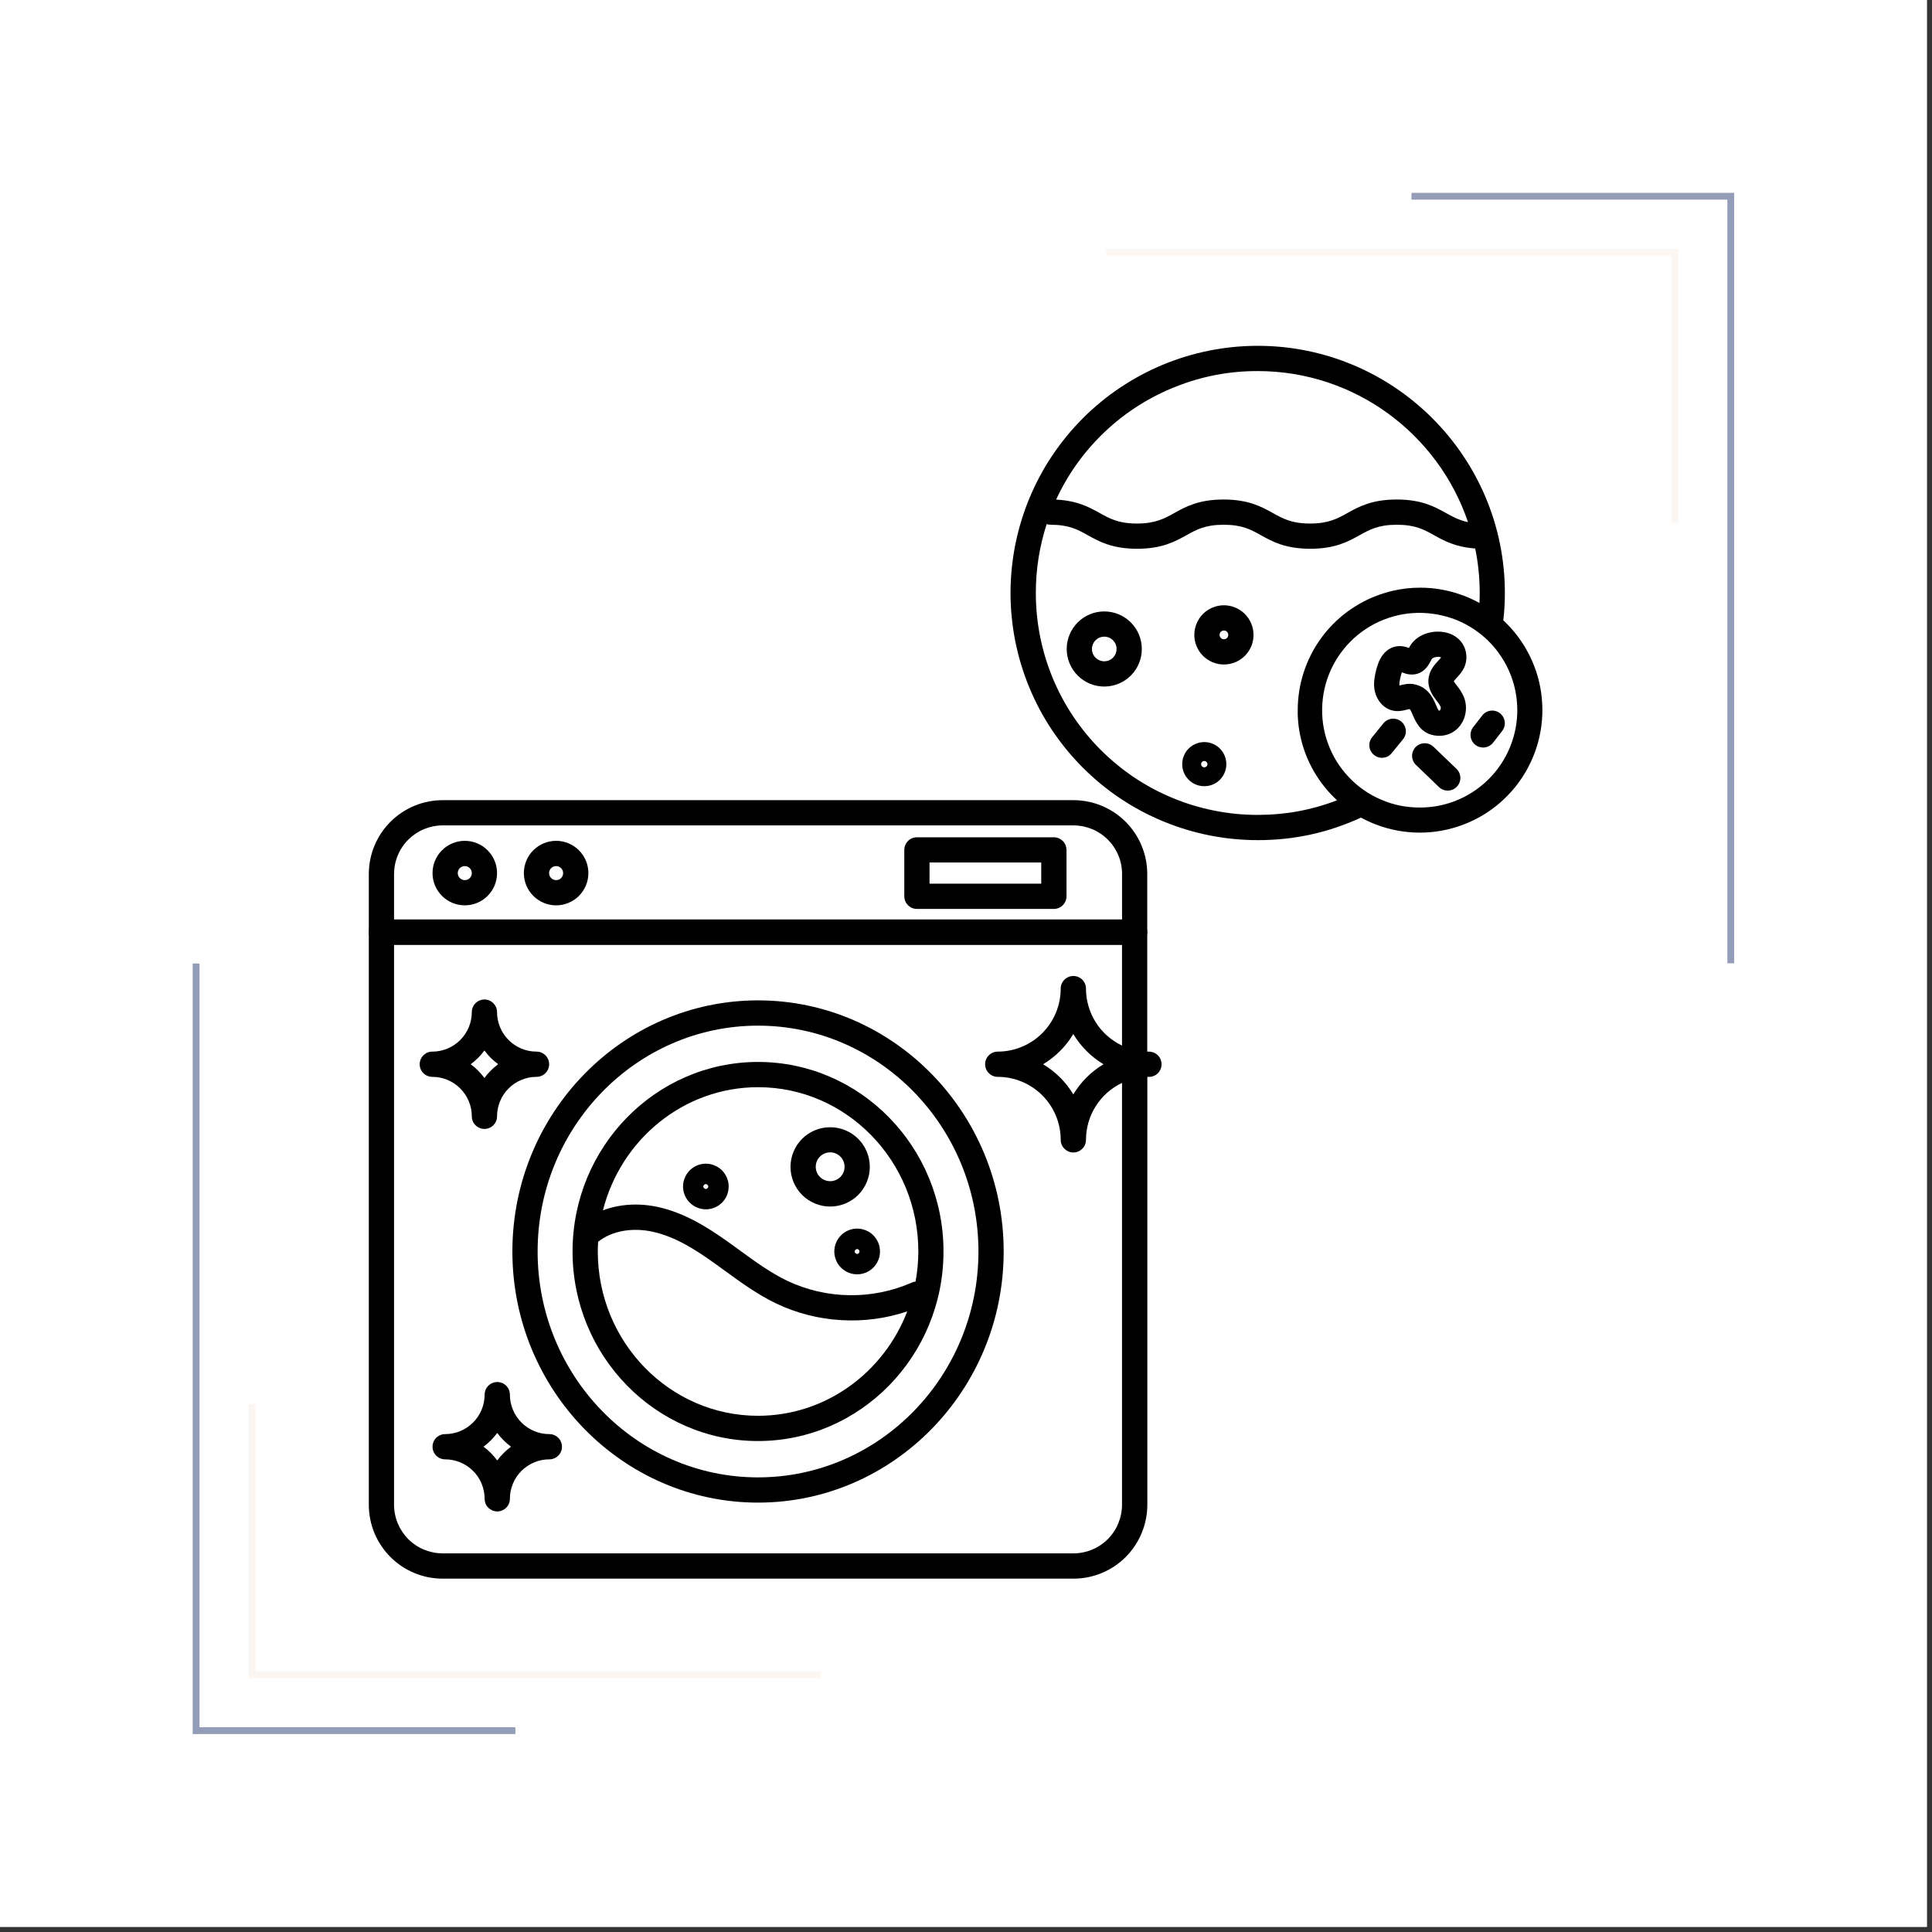
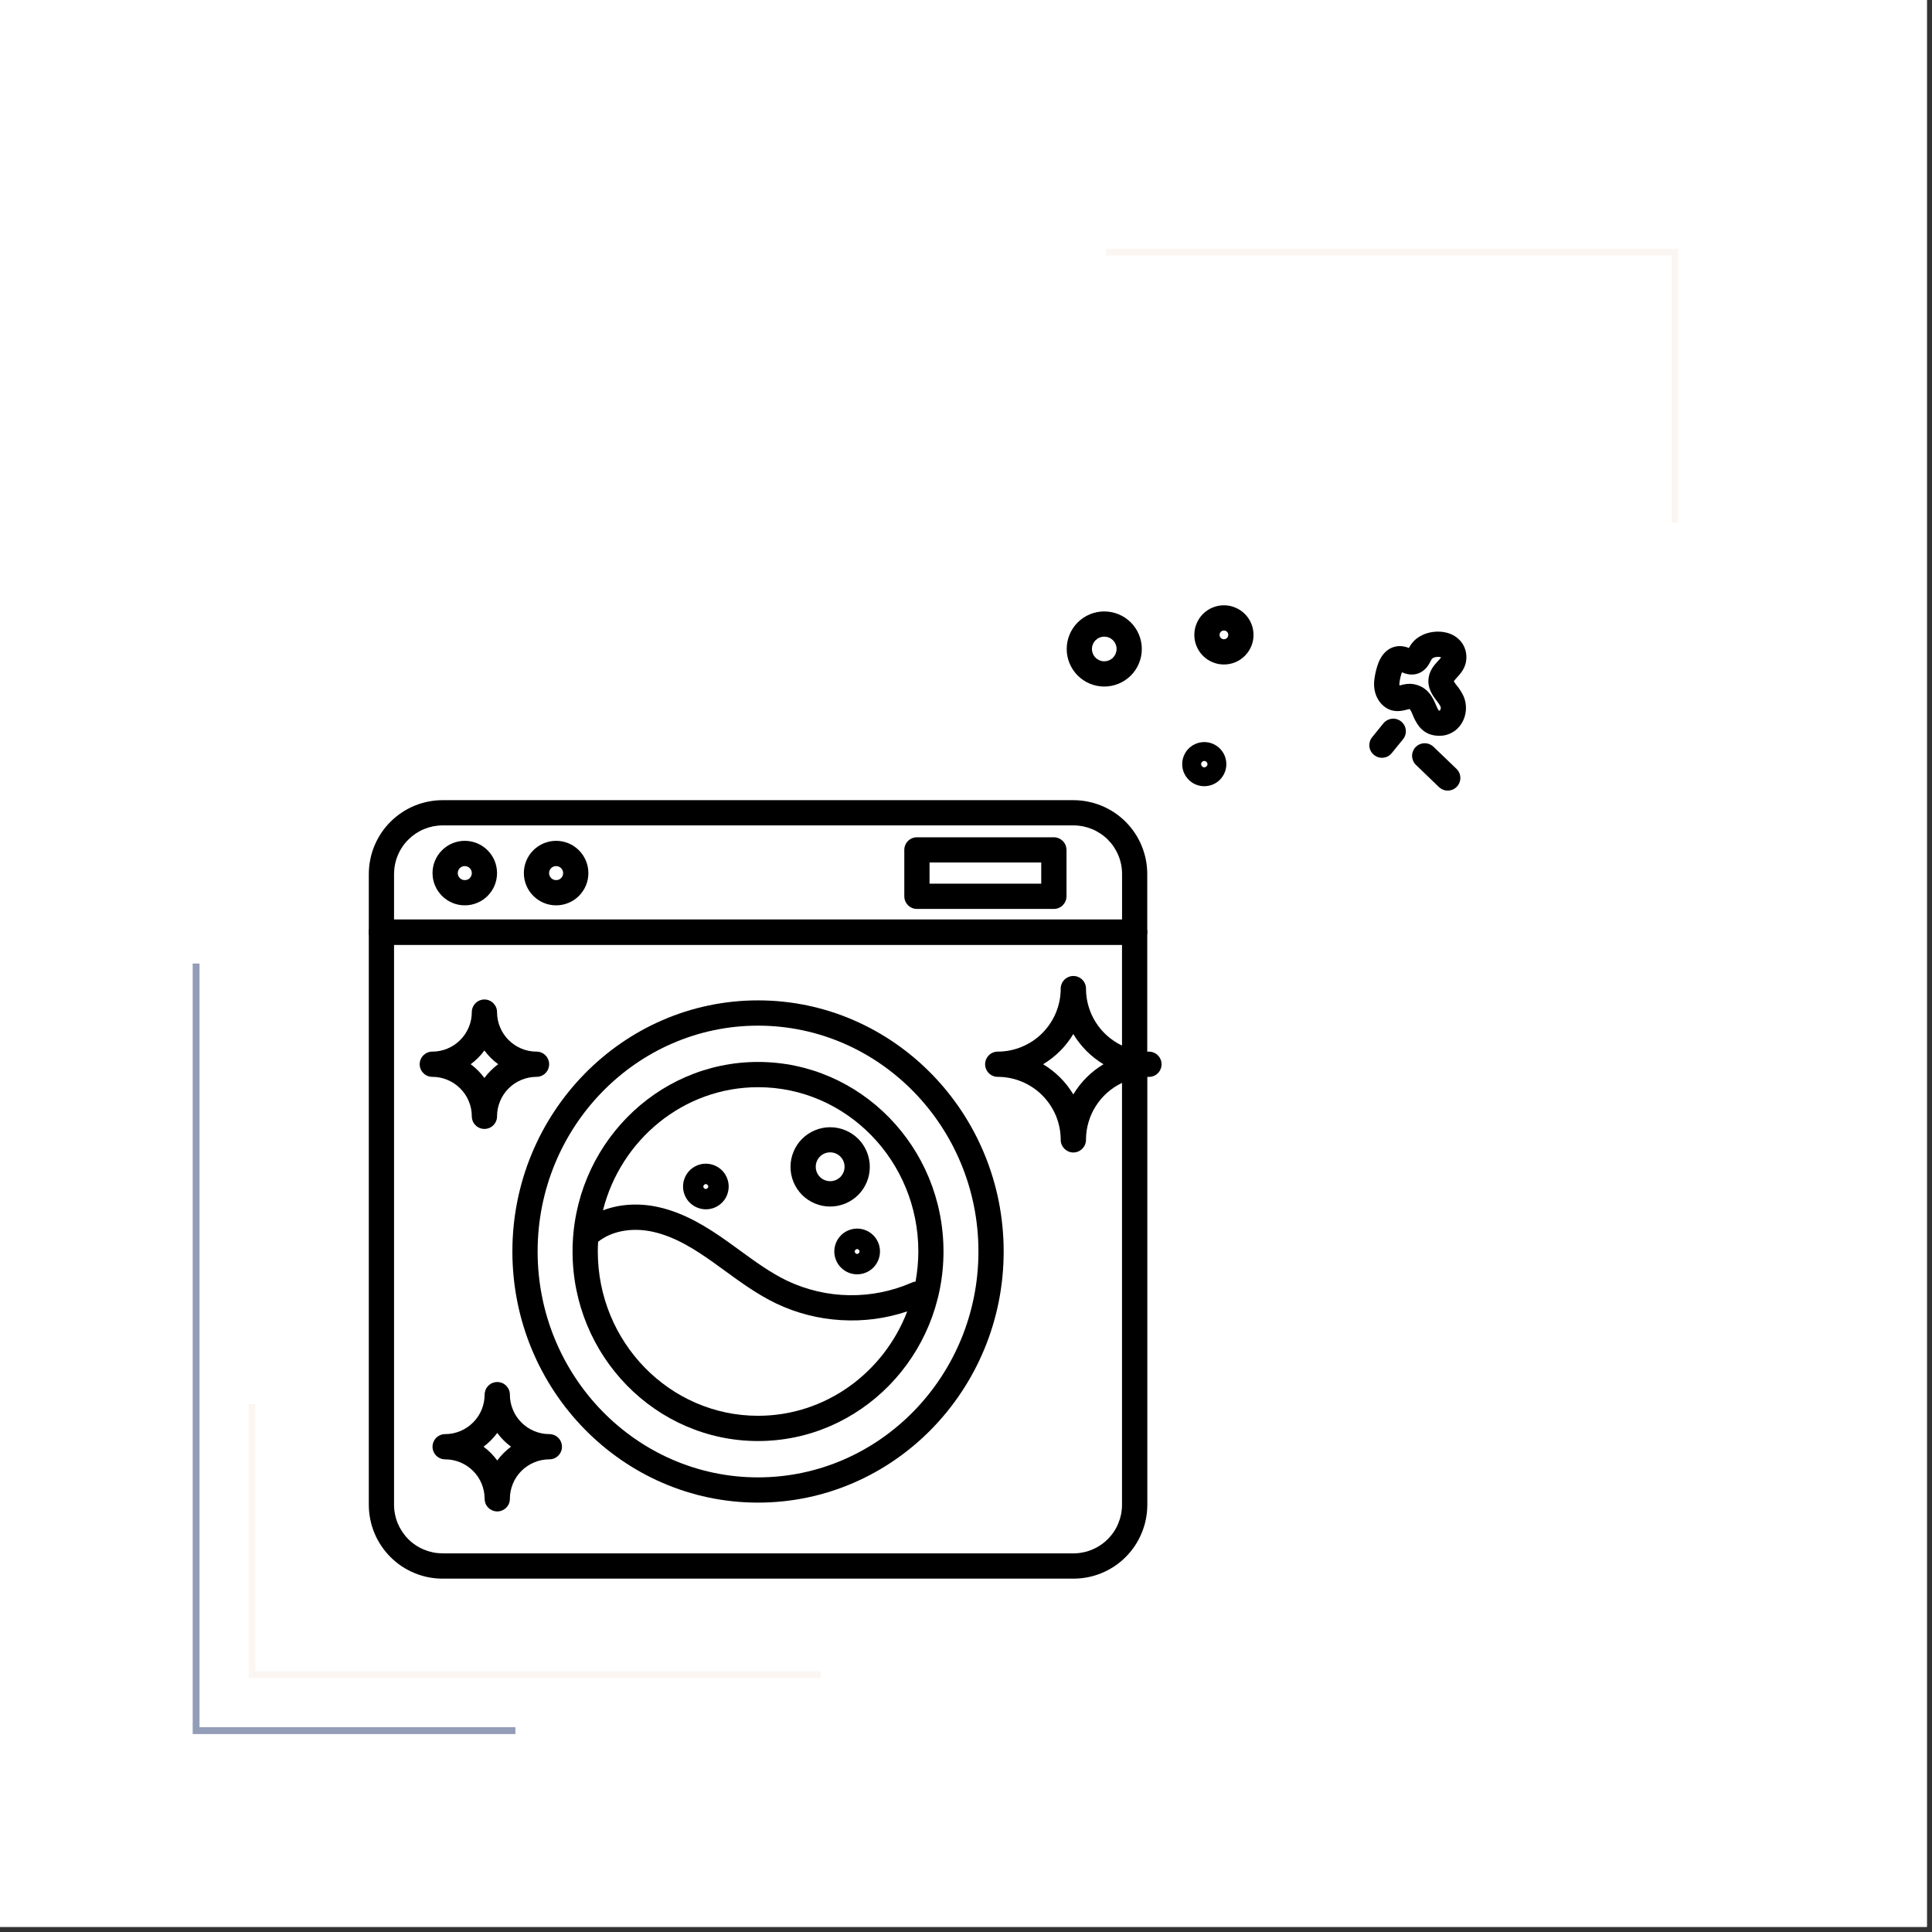
<svg xmlns="http://www.w3.org/2000/svg" version="1.0" preserveAspectRatio="xMidYMid meet" height="250" viewBox="0 0 187.5 187.5" zoomAndPan="magnify" width="250">
  <rect x="0" y="0" width="187.5" height="187.5" fill="#333333" stroke="none" />
  <defs>
    <clipPath id="24bc1e4474">
      <path clip-rule="nonzero" d="M 35.777 89 L 112 89 L 112 92 L 35.777 92 Z M 35.777 89" />
    </clipPath>
    <clipPath id="d19185793d">
-       <path clip-rule="nonzero" d="M 98 33.527 L 150 33.527 L 150 82 L 98 82 Z M 98 33.527" />
-     </clipPath>
+       </clipPath>
    <clipPath id="b3934fb164">
      <path clip-rule="nonzero" d="M 35.777 77 L 113 77 L 113 153.207 L 35.777 153.207 Z M 35.777 77" />
    </clipPath>
    <clipPath id="0c79cee0dc">
      <path clip-rule="nonzero" d="M 18.699 93.5 L 51 93.5 L 51 168.301 L 18.699 168.301 Z M 18.699 93.5" />
    </clipPath>
    <clipPath id="d37cfc9802">
      <path clip-rule="nonzero" d="M 107.34 18.699 L 168.676 18.699 L 168.676 93.5 L 107.34 93.5 Z M 107.34 18.699" />
    </clipPath>
    <clipPath id="5ed96b8f0d">
-       <path clip-rule="nonzero" d="M 29 0.699 L 61.301 0.699 L 61.301 75.5 L 29 75.5 Z M 29 0.699" />
-     </clipPath>
+       </clipPath>
    <clipPath id="3c0360ed44">
      <path clip-rule="nonzero" d="M 0.34 6 L 56 6 L 56 33 L 0.34 33 Z M 0.34 6" />
    </clipPath>
    <clipPath id="03b199f435">
      <rect height="76" y="0" width="62" x="0" />
    </clipPath>
  </defs>
  <path fill-rule="nonzero" fill-opacity="1" d="M 0 0 L 187 0 L 187 187 L 0 187 Z M 0 0" fill="#ffffff" />
  <path fill-rule="nonzero" fill-opacity="1" d="M 0 0 L 187 0 L 187 187 L 0 187 Z M 0 0" fill="#ffffff" />
  <path fill-rule="nonzero" fill-opacity="1" d="M 110.117 133.02 L 110.117 84.812 C 110.117 84.426 110.078 84.039 110.004 83.656 C 109.926 83.273 109.812 82.902 109.664 82.543 C 109.516 82.184 109.332 81.84 109.117 81.52 C 108.898 81.195 108.652 80.895 108.379 80.617 C 108.102 80.344 107.801 80.098 107.48 79.879 C 107.156 79.664 106.812 79.48 106.453 79.332 C 106.094 79.184 105.723 79.07 105.34 78.996 C 104.957 78.918 104.57 78.883 104.184 78.883 L 42.949 78.883 C 42.559 78.883 42.172 78.918 41.789 78.996 C 41.41 79.07 41.039 79.184 40.68 79.336 C 40.32 79.484 39.977 79.668 39.652 79.883 C 39.332 80.098 39.031 80.344 38.754 80.621 C 38.48 80.895 38.234 81.195 38.02 81.52 C 37.801 81.844 37.621 82.184 37.469 82.543 C 37.32 82.906 37.211 83.277 37.133 83.656 C 37.059 84.039 37.02 84.426 37.02 84.812 L 37.02 146.047 C 37.02 146.438 37.059 146.824 37.133 147.207 C 37.207 147.59 37.32 147.961 37.469 148.32 C 37.621 148.68 37.801 149.02 38.02 149.344 C 38.234 149.668 38.48 149.969 38.758 150.246 C 39.031 150.52 39.332 150.766 39.656 150.984 C 39.98 151.199 40.32 151.383 40.68 151.531 C 41.043 151.68 41.414 151.793 41.793 151.867 C 42.176 151.945 42.562 151.984 42.953 151.984 L 104.188 151.984 C 104.578 151.984 104.961 151.945 105.344 151.867 C 105.727 151.793 106.098 151.68 106.457 151.531 C 106.816 151.383 107.16 151.199 107.484 150.984 C 107.809 150.766 108.109 150.52 108.383 150.246 C 108.66 149.969 108.906 149.668 109.121 149.344 C 109.336 149.023 109.52 148.68 109.668 148.32 C 109.82 147.961 109.93 147.59 110.008 147.207 C 110.082 146.824 110.121 146.438 110.121 146.047 L 110.121 133.02" fill="#ffffff" />
  <path fill-rule="nonzero" fill-opacity="1" d="M 96.184 121.457 C 96.184 122.215 96.145 122.973 96.074 123.727 C 96 124.48 95.891 125.23 95.746 125.973 C 95.602 126.719 95.422 127.453 95.207 128.176 C 94.992 128.902 94.742 129.613 94.461 130.316 C 94.176 131.016 93.859 131.699 93.512 132.367 C 93.164 133.035 92.781 133.688 92.371 134.316 C 91.961 134.945 91.52 135.555 91.047 136.141 C 90.578 136.727 90.082 137.289 89.559 137.824 C 89.035 138.359 88.488 138.867 87.914 139.348 C 87.34 139.832 86.746 140.281 86.133 140.703 C 85.516 141.125 84.883 141.512 84.227 141.871 C 83.574 142.227 82.906 142.551 82.223 142.84 C 81.539 143.133 80.84 143.387 80.133 143.605 C 79.422 143.828 78.707 144.012 77.98 144.16 C 77.254 144.305 76.52 144.418 75.785 144.492 C 75.047 144.566 74.309 144.602 73.566 144.602 C 72.828 144.602 72.086 144.566 71.352 144.492 C 70.613 144.418 69.883 144.305 69.156 144.16 C 68.43 144.012 67.711 143.828 67.004 143.605 C 66.293 143.387 65.598 143.133 64.914 142.84 C 64.23 142.551 63.559 142.227 62.906 141.871 C 62.254 141.512 61.617 141.125 61.004 140.703 C 60.387 140.281 59.793 139.832 59.219 139.348 C 58.648 138.867 58.102 138.359 57.578 137.824 C 57.051 137.289 56.555 136.727 56.086 136.141 C 55.617 135.555 55.176 134.945 54.766 134.316 C 54.352 133.688 53.973 133.035 53.621 132.367 C 53.273 131.699 52.957 131.016 52.676 130.316 C 52.391 129.613 52.141 128.902 51.926 128.176 C 51.711 127.453 51.531 126.719 51.387 125.973 C 51.242 125.23 51.133 124.48 51.062 123.727 C 50.988 122.973 50.953 122.215 50.953 121.457 C 50.953 120.699 50.988 119.945 51.062 119.188 C 51.133 118.434 51.242 117.688 51.387 116.941 C 51.531 116.199 51.711 115.465 51.926 114.738 C 52.141 114.016 52.391 113.301 52.676 112.602 C 52.957 111.898 53.273 111.215 53.621 110.547 C 53.973 109.879 54.352 109.23 54.766 108.598 C 55.176 107.969 55.617 107.359 56.086 106.773 C 56.555 106.188 57.051 105.629 57.578 105.09 C 58.102 104.555 58.648 104.047 59.219 103.566 C 59.793 103.086 60.387 102.633 61.004 102.215 C 61.617 101.793 62.254 101.402 62.906 101.047 C 63.559 100.688 64.23 100.363 64.914 100.074 C 65.598 99.785 66.293 99.527 67.004 99.309 C 67.711 99.09 68.43 98.906 69.156 98.758 C 69.883 98.609 70.613 98.5 71.352 98.426 C 72.086 98.352 72.828 98.312 73.566 98.312 C 74.309 98.312 75.047 98.352 75.785 98.426 C 76.52 98.5 77.254 98.609 77.98 98.758 C 78.707 98.906 79.422 99.09 80.133 99.309 C 80.84 99.527 81.539 99.785 82.223 100.074 C 82.906 100.363 83.574 100.688 84.227 101.047 C 84.883 101.402 85.516 101.793 86.133 102.215 C 86.746 102.633 87.34 103.086 87.914 103.566 C 88.488 104.047 89.035 104.555 89.559 105.09 C 90.082 105.629 90.578 106.188 91.047 106.773 C 91.52 107.359 91.961 107.969 92.371 108.598 C 92.781 109.23 93.164 109.879 93.512 110.547 C 93.859 111.215 94.176 111.898 94.461 112.602 C 94.742 113.301 94.992 114.016 95.207 114.738 C 95.422 115.465 95.602 116.199 95.746 116.941 C 95.891 117.688 96 118.434 96.074 119.188 C 96.145 119.945 96.184 120.699 96.184 121.457 Z M 96.184 121.457" fill="#ffffff" />
  <g clip-path="url(#24bc1e4474)">
    <path fill-rule="nonzero" fill-opacity="1" d="M 110.117 91.691 L 37.02 91.691 C 36.855 91.691 36.699 91.66 36.551 91.598 C 36.402 91.535 36.27 91.445 36.152 91.332 C 36.039 91.215 35.949 91.082 35.887 90.934 C 35.824 90.785 35.793 90.629 35.793 90.465 C 35.793 90.305 35.824 90.148 35.887 89.996 C 35.949 89.848 36.039 89.715 36.152 89.598 C 36.27 89.484 36.402 89.395 36.551 89.332 C 36.699 89.273 36.855 89.242 37.02 89.242 L 110.117 89.242 C 110.277 89.242 110.434 89.273 110.582 89.332 C 110.734 89.395 110.867 89.484 110.98 89.598 C 111.098 89.715 111.184 89.848 111.246 89.996 C 111.309 90.148 111.34 90.305 111.34 90.465 C 111.34 90.629 111.309 90.785 111.246 90.934 C 111.184 91.082 111.098 91.215 110.98 91.332 C 110.867 91.445 110.734 91.535 110.582 91.598 C 110.434 91.66 110.277 91.691 110.117 91.691 Z M 110.117 91.691" fill="#000000" />
  </g>
  <path fill-rule="nonzero" fill-opacity="1" d="M 90.344 121.457 C 90.344 122.02 90.316 122.582 90.262 123.141 C 90.207 123.699 90.125 124.258 90.02 124.809 C 89.914 125.359 89.777 125.902 89.621 126.441 C 89.461 126.98 89.273 127.508 89.066 128.027 C 88.855 128.547 88.621 129.055 88.359 129.551 C 88.102 130.047 87.82 130.527 87.516 130.996 C 87.211 131.465 86.883 131.914 86.535 132.352 C 86.188 132.785 85.816 133.199 85.43 133.598 C 85.039 133.996 84.633 134.371 84.207 134.73 C 83.785 135.086 83.344 135.422 82.887 135.734 C 82.43 136.047 81.961 136.336 81.477 136.598 C 80.988 136.863 80.496 137.105 79.988 137.32 C 79.48 137.535 78.961 137.723 78.438 137.887 C 77.91 138.051 77.379 138.188 76.84 138.297 C 76.301 138.406 75.758 138.488 75.211 138.543 C 74.664 138.598 74.117 138.625 73.566 138.625 C 73.02 138.625 72.469 138.598 71.922 138.543 C 71.375 138.488 70.832 138.406 70.293 138.297 C 69.754 138.188 69.223 138.051 68.699 137.887 C 68.172 137.723 67.656 137.535 67.148 137.32 C 66.641 137.105 66.145 136.863 65.66 136.598 C 65.176 136.336 64.703 136.047 64.246 135.734 C 63.789 135.422 63.352 135.086 62.926 134.73 C 62.5 134.371 62.094 133.996 61.707 133.598 C 61.316 133.199 60.949 132.785 60.602 132.352 C 60.25 131.914 59.926 131.465 59.621 130.996 C 59.312 130.527 59.031 130.047 58.773 129.551 C 58.516 129.055 58.281 128.547 58.07 128.027 C 57.859 127.508 57.676 126.98 57.516 126.441 C 57.355 125.902 57.223 125.359 57.113 124.809 C 57.008 124.258 56.926 123.699 56.875 123.141 C 56.82 122.582 56.793 122.02 56.793 121.457 C 56.793 120.895 56.82 120.336 56.875 119.773 C 56.926 119.215 57.008 118.66 57.113 118.109 C 57.223 117.559 57.355 117.012 57.516 116.473 C 57.676 115.938 57.859 115.406 58.07 114.887 C 58.281 114.367 58.516 113.859 58.773 113.363 C 59.031 112.867 59.312 112.387 59.621 111.918 C 59.926 111.453 60.25 111 60.602 110.566 C 60.949 110.133 61.316 109.715 61.707 109.316 C 62.094 108.922 62.5 108.543 62.926 108.188 C 63.352 107.828 63.789 107.496 64.246 107.184 C 64.703 106.871 65.176 106.582 65.66 106.316 C 66.145 106.051 66.641 105.812 67.148 105.598 C 67.656 105.379 68.172 105.191 68.699 105.027 C 69.223 104.863 69.754 104.73 70.293 104.617 C 70.832 104.508 71.375 104.426 71.922 104.371 C 72.469 104.316 73.02 104.289 73.566 104.289 C 74.117 104.289 74.664 104.316 75.211 104.371 C 75.758 104.426 76.301 104.508 76.84 104.617 C 77.379 104.73 77.91 104.863 78.438 105.027 C 78.961 105.191 79.48 105.379 79.988 105.598 C 80.496 105.812 80.988 106.051 81.477 106.316 C 81.961 106.582 82.43 106.871 82.887 107.184 C 83.344 107.496 83.785 107.828 84.207 108.188 C 84.633 108.543 85.039 108.922 85.43 109.316 C 85.816 109.715 86.188 110.133 86.535 110.566 C 86.883 111 87.211 111.453 87.516 111.918 C 87.82 112.387 88.102 112.867 88.359 113.363 C 88.621 113.859 88.855 114.367 89.066 114.887 C 89.273 115.406 89.461 115.938 89.621 116.473 C 89.777 117.012 89.914 117.559 90.02 118.109 C 90.125 118.66 90.207 119.215 90.262 119.773 C 90.316 120.336 90.344 120.895 90.344 121.457 Z M 90.344 121.457" fill="#ffffff" />
-   <path fill-rule="nonzero" fill-opacity="1" d="M 47.012 84.734 C 47.012 84.988 46.965 85.23 46.867 85.465 C 46.77 85.695 46.633 85.902 46.453 86.082 C 46.277 86.262 46.07 86.398 45.836 86.496 C 45.602 86.59 45.359 86.641 45.105 86.641 C 44.855 86.641 44.609 86.59 44.379 86.496 C 44.145 86.398 43.938 86.262 43.758 86.082 C 43.582 85.902 43.441 85.695 43.348 85.465 C 43.25 85.23 43.199 84.988 43.199 84.734 C 43.199 84.48 43.25 84.238 43.348 84.004 C 43.441 83.77 43.582 83.566 43.758 83.387 C 43.938 83.207 44.145 83.07 44.379 82.973 C 44.609 82.875 44.855 82.828 45.105 82.828 C 45.359 82.828 45.602 82.875 45.836 82.973 C 46.07 83.07 46.277 83.207 46.453 83.387 C 46.633 83.566 46.77 83.77 46.867 84.004 C 46.965 84.238 47.012 84.48 47.012 84.734 Z M 47.012 84.734" fill="#ffffff" />
  <path fill-rule="nonzero" fill-opacity="1" d="M 55.875 84.734 C 55.875 84.988 55.828 85.23 55.73 85.465 C 55.637 85.695 55.496 85.902 55.32 86.082 C 55.141 86.262 54.934 86.398 54.699 86.496 C 54.469 86.59 54.223 86.641 53.973 86.641 C 53.719 86.641 53.477 86.59 53.242 86.496 C 53.008 86.398 52.801 86.262 52.625 86.082 C 52.445 85.902 52.309 85.695 52.211 85.465 C 52.113 85.23 52.066 84.988 52.066 84.734 C 52.066 84.48 52.113 84.238 52.211 84.004 C 52.309 83.77 52.445 83.566 52.625 83.387 C 52.801 83.207 53.008 83.07 53.242 82.973 C 53.477 82.875 53.719 82.828 53.973 82.828 C 54.223 82.828 54.469 82.875 54.699 82.973 C 54.934 83.07 55.141 83.207 55.32 83.387 C 55.496 83.566 55.637 83.77 55.73 84.004 C 55.828 84.238 55.875 84.48 55.875 84.734 Z M 55.875 84.734" fill="#ffffff" />
  <path fill-rule="nonzero" fill-opacity="1" d="M 88.988 82.484 L 102.277 82.484 L 102.277 86.984 L 88.988 86.984 Z M 88.988 82.484" fill="#ffffff" />
  <path fill-rule="nonzero" fill-opacity="1" d="M 122.059 34.785 C 121.203 34.785 120.352 34.836 119.504 34.93 C 118.656 35.027 117.812 35.172 116.98 35.363 C 116.148 35.555 115.328 35.789 114.523 36.074 C 113.719 36.355 112.93 36.684 112.16 37.055 C 111.391 37.426 110.645 37.84 109.922 38.297 C 109.199 38.754 108.508 39.246 107.84 39.781 C 107.172 40.316 106.539 40.887 105.934 41.492 C 105.332 42.098 104.766 42.734 104.234 43.402 C 103.703 44.074 103.211 44.77 102.758 45.496 C 102.309 46.219 101.898 46.969 101.527 47.738 C 101.16 48.508 100.836 49.297 100.559 50.105 C 100.277 50.914 100.047 51.734 99.859 52.566 C 99.672 53.402 99.531 54.242 99.438 55.09 C 99.348 55.941 99.305 56.793 99.305 57.648 C 99.309 58.5 99.363 59.352 99.461 60.199 C 99.562 61.051 99.707 61.891 99.902 62.723 C 100.098 63.555 100.336 64.371 100.621 65.176 C 100.91 65.98 101.238 66.77 101.613 67.535 C 101.988 68.305 102.406 69.047 102.863 69.77 C 103.324 70.488 103.82 71.184 104.359 71.848 C 104.895 72.512 105.469 73.145 106.074 73.746 C 106.684 74.344 107.324 74.91 107.992 75.438 C 108.664 75.965 109.363 76.453 110.09 76.902 C 110.816 77.352 111.566 77.762 112.34 78.125 C 113.113 78.492 113.902 78.812 114.711 79.086 C 115.52 79.363 116.34 79.594 117.176 79.777 C 118.008 79.961 118.852 80.098 119.699 80.188 C 120.551 80.273 121.402 80.316 122.258 80.309 C 123.109 80.301 123.961 80.246 124.809 80.145 C 125.656 80.039 126.496 79.891 127.328 79.691 C 128.16 79.496 128.977 79.254 129.781 78.961 C 130.586 78.672 131.371 78.34 132.137 77.961 C 131.52 77.574 130.945 77.129 130.418 76.621 C 129.891 76.117 129.422 75.562 129.012 74.961 C 128.598 74.359 128.25 73.723 127.969 73.051 C 127.684 72.375 127.473 71.684 127.336 70.965 C 127.195 70.25 127.129 69.527 127.137 68.797 C 127.145 68.066 127.23 67.348 127.387 66.633 C 127.543 65.922 127.77 65.23 128.066 64.566 C 128.367 63.898 128.73 63.27 129.156 62.68 C 129.582 62.086 130.066 61.543 130.605 61.051 C 131.145 60.559 131.727 60.125 132.352 59.754 C 132.98 59.379 133.641 59.074 134.328 58.836 C 135.02 58.602 135.727 58.434 136.449 58.344 C 137.172 58.25 137.898 58.23 138.629 58.285 C 139.355 58.344 140.07 58.473 140.77 58.676 C 141.473 58.879 142.145 59.148 142.789 59.492 C 143.434 59.832 144.039 60.234 144.602 60.699 C 144.746 59.656 144.816 58.605 144.816 57.551 C 144.82 44.977 134.629 34.785 122.059 34.785 Z M 122.059 34.785" fill="#ffffff" />
  <path fill-rule="nonzero" fill-opacity="1" d="M 148.484 68.93 C 148.484 69.328 148.461 69.73 148.418 70.129 C 148.371 70.527 148.305 70.918 148.215 71.309 C 148.125 71.699 148.016 72.086 147.883 72.465 C 147.75 72.84 147.598 73.211 147.422 73.57 C 147.246 73.93 147.055 74.281 146.84 74.621 C 146.625 74.957 146.395 75.285 146.145 75.598 C 145.895 75.91 145.625 76.207 145.344 76.488 C 145.059 76.773 144.758 77.039 144.445 77.289 C 144.133 77.535 143.805 77.766 143.465 77.98 C 143.125 78.191 142.773 78.383 142.414 78.555 C 142.051 78.727 141.68 78.879 141.301 79.012 C 140.922 79.141 140.539 79.25 140.148 79.34 C 139.758 79.426 139.363 79.492 138.965 79.535 C 138.566 79.578 138.168 79.598 137.766 79.598 C 137.367 79.594 136.965 79.57 136.566 79.523 C 136.172 79.477 135.777 79.406 135.387 79.316 C 134.996 79.223 134.613 79.109 134.234 78.977 C 133.859 78.844 133.488 78.688 133.129 78.512 C 132.77 78.336 132.422 78.141 132.082 77.922 C 131.746 77.707 131.422 77.473 131.109 77.223 C 130.797 76.969 130.5 76.703 130.219 76.418 C 129.938 76.133 129.676 75.832 129.426 75.516 C 129.18 75.199 128.949 74.875 128.742 74.531 C 128.531 74.191 128.34 73.84 128.168 73.477 C 127.996 73.113 127.848 72.746 127.719 72.363 C 127.59 71.984 127.48 71.602 127.398 71.211 C 127.312 70.816 127.246 70.422 127.207 70.023 C 127.164 69.625 127.148 69.227 127.152 68.824 C 127.156 68.426 127.18 68.027 127.23 67.629 C 127.277 67.23 127.348 66.836 127.441 66.449 C 127.535 66.059 127.652 65.676 127.785 65.297 C 127.922 64.922 128.082 64.555 128.258 64.195 C 128.438 63.836 128.633 63.488 128.852 63.152 C 129.066 62.812 129.301 62.492 129.555 62.18 C 129.809 61.871 130.078 61.574 130.367 61.297 C 130.652 61.016 130.953 60.754 131.27 60.508 C 131.586 60.262 131.914 60.035 132.258 59.824 C 132.598 59.617 132.953 59.426 133.316 59.258 C 133.68 59.09 134.051 58.941 134.43 58.812 C 134.809 58.688 135.195 58.582 135.586 58.496 C 135.977 58.414 136.375 58.352 136.773 58.312 C 137.172 58.273 137.57 58.258 137.973 58.262 C 138.371 58.27 138.77 58.297 139.168 58.348 C 139.566 58.398 139.957 58.469 140.348 58.566 C 140.738 58.66 141.121 58.777 141.496 58.914 C 141.871 59.055 142.238 59.211 142.598 59.391 C 142.953 59.57 143.301 59.77 143.637 59.988 C 143.973 60.207 144.297 60.445 144.605 60.699 C 145.832 61.711 146.789 62.938 147.465 64.379 C 148.145 65.82 148.484 67.336 148.484 68.93 Z M 148.484 68.93" fill="#ffffff" />
  <path fill-rule="nonzero" fill-opacity="1" d="M 138.688 69.75 C 138.105 69.027 138.129 67.848 137.023 67.613 C 136.266 67.453 135.613 68.199 134.945 67.461 C 134.609 67.09 134.523 66.551 134.594 66.059 C 134.699 65.367 134.961 63.906 135.859 63.93 C 136.32 63.941 136.75 64.355 137.188 64.211 C 137.555 64.094 137.688 63.66 137.887 63.328 C 138.594 62.141 141.242 62.207 141.078 63.93 C 141 64.73 139.961 65.156 139.848 65.953 C 139.738 66.75 140.574 67.312 140.898 68.043 C 141.18 68.664 141.035 69.469 140.508 69.898 C 139.984 70.328 139.113 70.281 138.688 69.75 Z M 138.688 69.75" fill="#ffffff" />
  <path fill-rule="nonzero" fill-opacity="1" d="M 111.504 103.285 C 111.02 103.285 110.543 103.332 110.07 103.426 C 109.598 103.52 109.141 103.656 108.695 103.84 C 108.25 104.027 107.828 104.254 107.426 104.52 C 107.023 104.789 106.656 105.09 106.312 105.434 C 105.973 105.773 105.668 106.145 105.402 106.543 C 105.133 106.945 104.906 107.367 104.723 107.812 C 104.539 108.258 104.398 108.719 104.305 109.191 C 104.211 109.66 104.164 110.141 104.164 110.621 C 104.164 110.141 104.117 109.664 104.023 109.191 C 103.93 108.719 103.789 108.258 103.605 107.812 C 103.422 107.367 103.195 106.945 102.926 106.543 C 102.66 106.145 102.355 105.773 102.016 105.434 C 101.672 105.09 101.301 104.789 100.902 104.52 C 100.5 104.254 100.078 104.027 99.633 103.84 C 99.188 103.656 98.73 103.52 98.258 103.426 C 97.785 103.332 97.305 103.285 96.824 103.285 C 97.305 103.285 97.785 103.238 98.258 103.141 C 98.73 103.047 99.188 102.91 99.633 102.723 C 100.078 102.539 100.5 102.312 100.902 102.047 C 101.301 101.777 101.672 101.473 102.016 101.133 C 102.355 100.793 102.66 100.422 102.926 100.02 C 103.195 99.621 103.422 99.199 103.605 98.754 C 103.789 98.309 103.93 97.848 104.023 97.375 C 104.117 96.902 104.164 96.426 104.164 95.945 C 104.164 96.426 104.211 96.902 104.305 97.375 C 104.398 97.848 104.539 98.309 104.723 98.754 C 104.906 99.199 105.133 99.621 105.402 100.02 C 105.668 100.422 105.973 100.793 106.312 101.133 C 106.652 101.473 107.023 101.777 107.426 102.047 C 107.828 102.312 108.25 102.539 108.695 102.723 C 109.141 102.91 109.598 103.047 110.07 103.141 C 110.543 103.238 111.02 103.285 111.504 103.285 Z M 111.504 103.285" fill="#ffffff" />
  <path fill-rule="nonzero" fill-opacity="1" d="M 53.312 140.402 C 52.984 140.402 52.652 140.434 52.328 140.496 C 52.004 140.562 51.688 140.66 51.379 140.785 C 51.074 140.914 50.781 141.066 50.504 141.254 C 50.23 141.438 49.973 141.645 49.738 141.883 C 49.504 142.117 49.293 142.371 49.109 142.648 C 48.926 142.922 48.77 143.215 48.645 143.52 C 48.516 143.828 48.422 144.145 48.355 144.469 C 48.289 144.797 48.258 145.125 48.258 145.457 C 48.258 145.125 48.227 144.797 48.16 144.469 C 48.098 144.145 48 143.828 47.875 143.52 C 47.746 143.215 47.59 142.922 47.406 142.648 C 47.223 142.371 47.012 142.117 46.777 141.883 C 46.543 141.645 46.285 141.438 46.012 141.254 C 45.734 141.066 45.445 140.914 45.137 140.785 C 44.832 140.66 44.516 140.562 44.188 140.496 C 43.863 140.434 43.535 140.402 43.203 140.402 C 43.535 140.402 43.863 140.367 44.188 140.305 C 44.516 140.238 44.832 140.145 45.137 140.016 C 45.445 139.891 45.734 139.734 46.012 139.547 C 46.289 139.363 46.543 139.156 46.777 138.918 C 47.012 138.684 47.223 138.43 47.406 138.152 C 47.59 137.879 47.746 137.586 47.875 137.281 C 48 136.973 48.098 136.656 48.16 136.332 C 48.227 136.004 48.258 135.676 48.258 135.344 C 48.258 135.676 48.289 136.004 48.355 136.332 C 48.422 136.656 48.516 136.973 48.645 137.281 C 48.77 137.586 48.926 137.879 49.109 138.152 C 49.293 138.43 49.504 138.684 49.738 138.922 C 49.973 139.156 50.23 139.363 50.504 139.547 C 50.781 139.734 51.074 139.891 51.379 140.016 C 51.688 140.145 52.004 140.238 52.328 140.305 C 52.652 140.367 52.984 140.402 53.312 140.402 Z M 53.312 140.402" fill="#ffffff" />
-   <path fill-rule="nonzero" fill-opacity="1" d="M 52.07 103.285 C 51.738 103.285 51.406 103.316 51.082 103.379 C 50.758 103.445 50.441 103.543 50.133 103.668 C 49.828 103.797 49.535 103.949 49.262 104.137 C 48.984 104.32 48.727 104.527 48.492 104.766 C 48.258 105 48.051 105.254 47.863 105.531 C 47.68 105.805 47.523 106.098 47.398 106.402 C 47.27 106.711 47.176 107.027 47.109 107.352 C 47.047 107.68 47.012 108.008 47.012 108.34 C 47.012 108.008 46.98 107.68 46.914 107.352 C 46.852 107.027 46.754 106.711 46.629 106.402 C 46.5 106.098 46.344 105.805 46.16 105.531 C 45.977 105.254 45.766 105 45.531 104.766 C 45.297 104.527 45.043 104.32 44.766 104.137 C 44.488 103.949 44.199 103.797 43.891 103.668 C 43.586 103.543 43.27 103.445 42.941 103.379 C 42.617 103.316 42.289 103.285 41.957 103.285 C 42.289 103.285 42.617 103.25 42.941 103.188 C 43.27 103.121 43.586 103.027 43.891 102.898 C 44.199 102.773 44.488 102.617 44.766 102.43 C 45.043 102.246 45.297 102.035 45.531 101.801 C 45.766 101.566 45.977 101.312 46.16 101.035 C 46.344 100.758 46.5 100.469 46.629 100.16 C 46.754 99.855 46.852 99.539 46.914 99.211 C 46.98 98.887 47.012 98.559 47.012 98.227 C 47.012 98.559 47.043 98.887 47.109 99.211 C 47.176 99.539 47.27 99.855 47.398 100.16 C 47.523 100.469 47.68 100.758 47.863 101.035 C 48.047 101.312 48.258 101.566 48.492 101.801 C 48.727 102.035 48.984 102.246 49.258 102.43 C 49.535 102.617 49.828 102.773 50.133 102.898 C 50.441 103.027 50.758 103.121 51.082 103.188 C 51.406 103.25 51.738 103.285 52.07 103.285 Z M 52.07 103.285" fill="#ffffff" />
  <path fill-rule="nonzero" fill-opacity="1" d="M 112.996 51.441 C 114.422 50.926 115.746 50.074 117.242 49.852 C 119.391 49.535 121.477 50.555 123.578 51.086 C 125.117 51.477 126.676 51.617 128.258 51.508 C 129.84 51.398 131.367 51.047 132.836 50.449 C 133.828 50.043 134.805 49.516 135.867 49.414 C 138.852 49.129 141.422 52.152 144.398 51.824 C 142.34 48.09 140.066 44.402 136.988 41.449 C 133.938 38.527 130.383 36.5 126.316 35.359 C 121.141 33.918 115.402 34.219 110.629 36.684 C 108.207 37.934 106.184 39.648 104.555 41.828 C 102.633 44.402 101.926 47.137 101.055 50.188 C 101.215 49.617 103.531 49.875 103.91 50.027 C 104.68 50.336 105.297 51.004 106.133 51.32 C 108.316 52.145 110.793 52.238 112.996 51.441 Z M 112.996 51.441" fill="#ffffff" />
  <path fill-rule="nonzero" fill-opacity="1" d="M 67.074 105.844 C 72.016 103.289 78.391 103.469 82.922 106.695 C 85.844 108.773 87.887 111.961 88.91 115.398 C 89.934 118.836 89.984 122.512 89.418 126.059 L 79.98 126.125 C 77.918 126.137 75.742 126.125 73.953 125.098 C 72.238 124.113 71.141 122.348 69.699 120.992 C 66.082 117.598 61.301 117.633 56.984 119.34 C 58.52 117.148 58.91 114.297 60.41 111.992 C 62.074 109.43 64.355 107.254 67.074 105.844 Z M 67.074 105.844" fill="#ffffff" />
  <path fill-rule="nonzero" fill-opacity="1" d="M 73.566 97.086 C 60.422 97.086 49.727 108.02 49.727 121.457 C 49.727 134.895 60.422 145.828 73.566 145.828 C 86.711 145.828 97.406 134.895 97.406 121.457 C 97.406 108.02 86.715 97.086 73.566 97.086 Z M 73.566 143.379 C 61.773 143.379 52.176 133.547 52.176 121.457 C 52.176 109.371 61.773 99.539 73.566 99.539 C 85.363 99.539 94.957 109.375 94.957 121.457 C 94.957 133.539 85.363 143.379 73.566 143.379 Z M 73.566 143.379" fill="#000000" />
  <path fill-rule="nonzero" fill-opacity="1" d="M 73.566 103.062 C 63.645 103.062 55.566 111.316 55.566 121.457 C 55.566 131.602 63.645 139.852 73.566 139.852 C 83.492 139.852 91.566 131.598 91.566 121.457 C 91.566 111.316 83.5 103.062 73.566 103.062 Z M 73.566 137.402 C 64.992 137.402 58.016 130.25 58.016 121.457 C 58.016 121.141 58.027 120.824 58.047 120.516 C 59.348 119.465 61.359 119.094 63.375 119.547 C 65.52 120.023 67.453 121.254 69.223 122.512 C 69.605 122.781 69.992 123.066 70.367 123.34 C 71.918 124.469 73.52 125.633 75.32 126.5 C 77.312 127.445 79.406 127.984 81.609 128.117 C 83.809 128.25 85.957 127.969 88.047 127.27 C 85.777 133.195 80.141 137.402 73.566 137.402 Z M 88.855 124.375 C 88.73 124.391 88.609 124.422 88.492 124.473 C 87.535 124.895 86.547 125.207 85.52 125.414 C 84.496 125.621 83.461 125.715 82.418 125.699 C 81.375 125.684 80.344 125.559 79.324 125.32 C 78.309 125.082 77.328 124.742 76.383 124.293 C 74.785 123.523 73.34 122.473 71.812 121.359 C 71.43 121.082 71.039 120.793 70.648 120.516 C 68.664 119.109 66.48 117.727 63.914 117.152 C 62.008 116.727 60.125 116.852 58.516 117.465 C 60.25 110.598 66.344 105.512 73.574 105.512 C 82.148 105.512 89.125 112.664 89.125 121.457 C 89.121 122.438 89.031 123.41 88.855 124.375 Z M 88.855 124.375" fill="#000000" />
  <path fill-rule="nonzero" fill-opacity="1" d="M 45.105 87.863 C 45.523 87.863 45.922 87.785 46.305 87.625 C 46.688 87.469 47.027 87.242 47.32 86.949 C 47.613 86.652 47.84 86.316 48 85.934 C 48.156 85.547 48.238 85.148 48.238 84.734 C 48.238 84.32 48.156 83.918 48 83.535 C 47.84 83.152 47.613 82.812 47.32 82.52 C 47.027 82.227 46.688 82 46.305 81.84 C 45.922 81.684 45.523 81.602 45.105 81.602 C 44.691 81.602 44.293 81.684 43.91 81.84 C 43.523 82 43.188 82.227 42.895 82.52 C 42.598 82.812 42.375 83.152 42.215 83.535 C 42.055 83.918 41.977 84.32 41.977 84.734 C 41.977 85.148 42.055 85.547 42.215 85.93 C 42.375 86.316 42.602 86.652 42.895 86.945 C 43.188 87.238 43.527 87.465 43.91 87.625 C 44.293 87.785 44.691 87.863 45.105 87.863 Z M 45.105 84.055 C 45.293 84.055 45.457 84.121 45.59 84.254 C 45.723 84.387 45.789 84.547 45.789 84.734 C 45.789 84.922 45.723 85.082 45.59 85.219 C 45.453 85.352 45.293 85.418 45.105 85.414 C 44.918 85.414 44.758 85.348 44.625 85.215 C 44.492 85.082 44.426 84.922 44.426 84.734 C 44.426 84.547 44.492 84.387 44.625 84.254 C 44.758 84.121 44.918 84.055 45.105 84.055 Z M 45.105 84.055" fill="#000000" />
  <path fill-rule="nonzero" fill-opacity="1" d="M 53.973 87.863 C 54.387 87.863 54.785 87.785 55.168 87.625 C 55.551 87.469 55.891 87.242 56.184 86.949 C 56.477 86.652 56.703 86.316 56.863 85.934 C 57.023 85.547 57.102 85.148 57.102 84.734 C 57.102 84.32 57.023 83.918 56.863 83.535 C 56.703 83.152 56.477 82.812 56.184 82.52 C 55.891 82.227 55.551 82 55.168 81.84 C 54.785 81.684 54.387 81.602 53.973 81.602 C 53.555 81.602 53.156 81.684 52.773 81.84 C 52.391 82 52.051 82.227 51.758 82.52 C 51.465 82.812 51.238 83.152 51.078 83.535 C 50.922 83.918 50.84 84.32 50.84 84.734 C 50.84 85.148 50.922 85.547 51.078 85.93 C 51.238 86.312 51.465 86.652 51.758 86.945 C 52.051 87.238 52.391 87.465 52.773 87.625 C 53.156 87.785 53.555 87.863 53.973 87.863 Z M 53.973 84.055 C 54.16 84.055 54.32 84.121 54.453 84.254 C 54.586 84.387 54.652 84.547 54.652 84.734 C 54.652 84.922 54.586 85.082 54.453 85.219 C 54.32 85.352 54.16 85.418 53.969 85.414 C 53.781 85.414 53.621 85.348 53.488 85.215 C 53.355 85.082 53.289 84.922 53.289 84.734 C 53.289 84.547 53.355 84.387 53.488 84.254 C 53.621 84.121 53.781 84.055 53.973 84.055 Z M 53.973 84.055" fill="#000000" />
  <path fill-rule="nonzero" fill-opacity="1" d="M 88.988 88.211 L 102.277 88.211 C 102.441 88.211 102.598 88.18 102.746 88.117 C 102.898 88.055 103.031 87.965 103.145 87.852 C 103.258 87.734 103.348 87.602 103.41 87.453 C 103.473 87.301 103.504 87.145 103.504 86.98 L 103.504 82.484 C 103.5 82.32 103.469 82.164 103.41 82.016 C 103.348 81.863 103.258 81.73 103.145 81.617 C 103.027 81.504 102.895 81.414 102.746 81.352 C 102.598 81.289 102.441 81.258 102.277 81.258 L 88.988 81.258 C 88.824 81.258 88.668 81.289 88.52 81.352 C 88.367 81.414 88.234 81.5 88.121 81.617 C 88.004 81.73 87.918 81.863 87.855 82.016 C 87.793 82.164 87.762 82.32 87.762 82.484 L 87.762 86.98 C 87.762 87.145 87.793 87.301 87.855 87.453 C 87.914 87.602 88.004 87.734 88.117 87.852 C 88.234 87.965 88.367 88.055 88.516 88.117 C 88.668 88.18 88.824 88.211 88.988 88.211 Z M 90.211 83.707 L 101.051 83.707 L 101.051 85.762 L 90.211 85.762 Z M 90.211 83.707" fill="#000000" />
  <path fill-rule="nonzero" fill-opacity="1" d="M 80.566 109.398 C 80.055 109.398 79.566 109.496 79.094 109.691 C 78.621 109.887 78.207 110.164 77.844 110.523 C 77.484 110.883 77.207 111.301 77.012 111.773 C 76.816 112.242 76.719 112.734 76.719 113.246 C 76.719 113.758 76.816 114.246 77.012 114.719 C 77.207 115.191 77.484 115.605 77.844 115.969 C 78.207 116.328 78.621 116.605 79.094 116.801 C 79.566 116.996 80.055 117.094 80.566 117.094 C 81.078 117.094 81.566 116.996 82.039 116.801 C 82.512 116.605 82.926 116.328 83.289 115.969 C 83.648 115.605 83.926 115.191 84.121 114.719 C 84.316 114.246 84.414 113.758 84.414 113.246 C 84.414 112.734 84.316 112.242 84.121 111.773 C 83.926 111.301 83.648 110.883 83.289 110.523 C 82.926 110.164 82.512 109.887 82.039 109.691 C 81.566 109.496 81.078 109.398 80.566 109.398 Z M 80.566 114.633 C 80.383 114.633 80.203 114.598 80.031 114.527 C 79.859 114.457 79.707 114.355 79.578 114.227 C 79.445 114.094 79.344 113.941 79.273 113.77 C 79.203 113.598 79.168 113.422 79.168 113.234 C 79.168 113.051 79.203 112.871 79.273 112.699 C 79.344 112.527 79.445 112.375 79.578 112.246 C 79.707 112.113 79.859 112.012 80.031 111.941 C 80.203 111.871 80.383 111.836 80.566 111.836 C 80.754 111.836 80.93 111.871 81.102 111.941 C 81.273 112.012 81.426 112.113 81.555 112.246 C 81.688 112.375 81.789 112.527 81.859 112.699 C 81.93 112.871 81.965 113.051 81.965 113.234 C 81.965 113.422 81.93 113.598 81.859 113.77 C 81.789 113.941 81.688 114.094 81.555 114.227 C 81.426 114.355 81.273 114.457 81.102 114.527 C 80.93 114.598 80.754 114.633 80.566 114.633 Z M 80.566 114.633" fill="#000000" />
  <path fill-rule="nonzero" fill-opacity="1" d="M 81.617 119.891 C 81.41 120.098 81.25 120.336 81.137 120.609 C 81.027 120.879 80.969 121.164 80.969 121.457 C 80.969 121.75 81.027 122.031 81.141 122.305 C 81.25 122.574 81.41 122.816 81.621 123.023 C 81.828 123.23 82.066 123.391 82.34 123.504 C 82.609 123.617 82.895 123.672 83.188 123.672 C 83.48 123.672 83.762 123.613 84.035 123.504 C 84.305 123.391 84.547 123.23 84.754 123.023 C 84.961 122.812 85.121 122.574 85.234 122.301 C 85.348 122.031 85.402 121.746 85.402 121.453 C 85.402 121.16 85.348 120.875 85.234 120.605 C 85.121 120.332 84.961 120.094 84.754 119.887 C 84.547 119.676 84.305 119.516 84.035 119.406 C 83.762 119.293 83.48 119.234 83.188 119.234 C 82.891 119.234 82.609 119.293 82.336 119.406 C 82.066 119.516 81.824 119.676 81.617 119.887 Z M 83.418 121.457 C 83.418 121.523 83.395 121.574 83.348 121.621 C 83.242 121.723 83.133 121.723 83.023 121.621 C 82.914 121.512 82.914 121.402 83.023 121.293 C 83.133 121.191 83.242 121.191 83.348 121.293 C 83.395 121.34 83.418 121.395 83.418 121.457 Z M 83.418 121.457" fill="#000000" />
  <path fill-rule="nonzero" fill-opacity="1" d="M 68.496 112.934 C 68.316 112.934 68.137 112.957 67.961 113 C 67.785 113.047 67.617 113.109 67.457 113.199 C 67.297 113.285 67.148 113.387 67.012 113.512 C 66.879 113.633 66.762 113.77 66.66 113.922 C 66.559 114.07 66.48 114.234 66.418 114.406 C 66.355 114.574 66.316 114.75 66.301 114.934 C 66.281 115.113 66.285 115.293 66.312 115.473 C 66.34 115.652 66.387 115.828 66.457 115.996 C 66.527 116.164 66.617 116.32 66.723 116.469 C 66.832 116.613 66.957 116.746 67.098 116.859 C 67.238 116.977 67.391 117.07 67.555 117.148 C 67.719 117.227 67.891 117.285 68.066 117.32 C 68.246 117.355 68.426 117.371 68.605 117.363 C 68.789 117.355 68.965 117.324 69.141 117.273 C 69.316 117.219 69.48 117.148 69.637 117.055 C 69.793 116.961 69.934 116.852 70.066 116.723 C 70.383 116.406 70.586 116.027 70.672 115.59 C 70.762 115.148 70.719 114.719 70.547 114.305 C 70.375 113.891 70.105 113.559 69.73 113.309 C 69.355 113.062 68.945 112.938 68.496 112.938 Z M 68.66 115.316 C 68.551 115.418 68.441 115.418 68.332 115.316 C 68.227 115.207 68.227 115.098 68.332 114.988 C 68.441 114.887 68.551 114.887 68.66 114.988 C 68.77 115.098 68.77 115.207 68.66 115.316 Z M 68.66 115.316" fill="#000000" />
  <path fill-rule="nonzero" fill-opacity="1" d="M 107.168 59.34 C 106.688 59.34 106.223 59.43 105.773 59.617 C 105.328 59.801 104.934 60.062 104.59 60.406 C 104.25 60.746 103.988 61.141 103.801 61.59 C 103.617 62.035 103.523 62.5 103.523 62.984 C 103.523 63.465 103.617 63.93 103.801 64.379 C 103.988 64.824 104.25 65.219 104.59 65.562 C 104.934 65.902 105.328 66.164 105.773 66.352 C 106.223 66.535 106.688 66.629 107.168 66.629 C 107.652 66.629 108.117 66.535 108.562 66.352 C 109.012 66.164 109.406 65.902 109.746 65.562 C 110.09 65.219 110.352 64.824 110.535 64.379 C 110.723 63.93 110.812 63.465 110.812 62.984 C 110.812 62.5 110.719 62.035 110.535 61.59 C 110.352 61.145 110.086 60.75 109.746 60.406 C 109.402 60.066 109.008 59.801 108.562 59.617 C 108.117 59.434 107.652 59.34 107.168 59.34 Z M 107.168 64.18 C 107.012 64.18 106.859 64.148 106.711 64.086 C 106.566 64.027 106.438 63.941 106.324 63.828 C 106.211 63.715 106.125 63.586 106.066 63.441 C 106.004 63.293 105.973 63.141 105.973 62.984 C 105.973 62.824 106.004 62.672 106.066 62.527 C 106.125 62.379 106.211 62.25 106.324 62.137 C 106.438 62.027 106.566 61.938 106.711 61.879 C 106.859 61.816 107.012 61.789 107.168 61.789 C 107.328 61.789 107.48 61.816 107.625 61.879 C 107.773 61.938 107.902 62.027 108.016 62.137 C 108.125 62.25 108.215 62.379 108.273 62.527 C 108.336 62.672 108.363 62.824 108.363 62.984 C 108.363 63.141 108.332 63.293 108.273 63.441 C 108.211 63.586 108.125 63.715 108.016 63.828 C 107.902 63.941 107.773 64.027 107.625 64.086 C 107.48 64.148 107.328 64.176 107.168 64.176 Z M 107.168 64.18" fill="#000000" />
  <path fill-rule="nonzero" fill-opacity="1" d="M 118.391 72.645 C 118.266 72.52 118.129 72.414 117.977 72.324 C 117.828 72.23 117.668 72.16 117.496 72.109 C 117.328 72.059 117.156 72.027 116.98 72.02 C 116.805 72.012 116.629 72.023 116.457 72.059 C 116.285 72.094 116.117 72.148 115.961 72.223 C 115.801 72.297 115.652 72.391 115.516 72.504 C 115.379 72.613 115.258 72.742 115.152 72.883 C 115.051 73.023 114.961 73.176 114.895 73.34 C 114.828 73.5 114.781 73.672 114.754 73.844 C 114.73 74.02 114.727 74.195 114.742 74.367 C 114.758 74.543 114.797 74.715 114.855 74.879 C 114.918 75.047 114.996 75.203 115.094 75.348 C 115.191 75.496 115.305 75.629 115.434 75.746 C 115.566 75.863 115.707 75.965 115.863 76.051 C 116.02 76.133 116.184 76.195 116.355 76.238 C 116.523 76.281 116.699 76.301 116.875 76.301 C 116.949 76.301 117.023 76.297 117.098 76.289 C 117.598 76.234 118.031 76.031 118.391 75.676 C 118.441 75.625 118.492 75.57 118.535 75.512 C 118.703 75.305 118.828 75.078 118.91 74.824 C 118.992 74.574 119.027 74.316 119.012 74.051 C 119 73.785 118.938 73.535 118.832 73.293 C 118.723 73.051 118.578 72.836 118.391 72.648 Z M 116.934 73.859 L 116.953 73.863 C 116.965 73.867 116.98 73.871 116.992 73.875 L 117.008 73.887 C 117.02 73.891 117.031 73.898 117.043 73.902 L 117.055 73.914 C 117.07 73.922 117.082 73.934 117.09 73.941 L 116.875 74.16 L 116.66 73.945 C 116.719 73.883 116.789 73.852 116.875 73.855 C 116.895 73.855 116.914 73.855 116.934 73.859 Z M 117.184 74.16 C 117.184 74.242 117.152 74.316 117.094 74.375 L 116.875 74.16 L 117.094 73.945 C 117.152 74.004 117.184 74.074 117.184 74.16 Z M 116.992 74.445 C 116.867 74.496 116.754 74.473 116.66 74.375 L 116.875 74.16 L 117.094 74.375 C 117.062 74.406 117.031 74.43 116.992 74.445 Z M 116.66 73.945 L 116.875 74.16 L 116.656 74.375 C 116.613 74.332 116.586 74.277 116.574 74.219 C 116.57 74.199 116.57 74.18 116.57 74.16 C 116.57 74.074 116.598 74.004 116.66 73.945 Z M 116.66 73.945" fill="#000000" />
  <path fill-rule="nonzero" fill-opacity="1" d="M 118.785 58.742 C 118.402 58.742 118.035 58.816 117.684 58.961 C 117.332 59.105 117.02 59.312 116.75 59.582 C 116.48 59.852 116.273 60.164 116.129 60.516 C 115.98 60.867 115.91 61.234 115.91 61.613 C 115.91 61.996 115.98 62.363 116.129 62.715 C 116.273 63.066 116.48 63.379 116.75 63.648 C 117.02 63.918 117.328 64.125 117.684 64.27 C 118.035 64.418 118.398 64.488 118.781 64.488 C 119.164 64.488 119.527 64.418 119.883 64.27 C 120.234 64.125 120.543 63.918 120.812 63.648 C 121.082 63.379 121.289 63.066 121.438 62.715 C 121.582 62.363 121.656 61.996 121.652 61.613 C 121.652 61.234 121.582 60.867 121.434 60.516 C 121.289 60.164 121.082 59.855 120.812 59.586 C 120.543 59.316 120.234 59.109 119.883 58.965 C 119.531 58.816 119.164 58.742 118.785 58.742 Z M 118.785 62.039 C 118.668 62.039 118.566 62 118.484 61.914 C 118.398 61.832 118.359 61.734 118.359 61.617 C 118.359 61.5 118.398 61.398 118.48 61.316 C 118.562 61.234 118.664 61.191 118.781 61.191 C 118.898 61.191 118.996 61.234 119.082 61.316 C 119.164 61.398 119.203 61.5 119.203 61.613 C 119.203 61.73 119.164 61.832 119.082 61.914 C 119 61.996 118.898 62.039 118.785 62.039 Z M 118.785 62.039" fill="#000000" />
  <g clip-path="url(#d19185793d)">
    <path fill-rule="nonzero" fill-opacity="1" d="M 145.898 60.203 C 145.996 59.32 146.047 58.438 146.047 57.547 C 146.047 44.32 135.285 33.562 122.059 33.562 C 121.273 33.562 120.488 33.602 119.707 33.676 C 118.926 33.754 118.148 33.871 117.379 34.023 C 116.609 34.176 115.848 34.367 115.094 34.594 C 114.344 34.824 113.605 35.086 112.879 35.387 C 112.152 35.688 111.445 36.023 110.75 36.395 C 110.059 36.766 109.387 37.168 108.73 37.605 C 108.078 38.039 107.449 38.508 106.84 39.008 C 106.234 39.504 105.652 40.031 105.098 40.586 C 104.543 41.145 104.016 41.723 103.516 42.332 C 103.02 42.938 102.551 43.57 102.113 44.223 C 101.676 44.875 101.273 45.547 100.902 46.242 C 100.535 46.934 100.199 47.645 99.898 48.367 C 99.598 49.094 99.332 49.832 99.105 50.586 C 98.875 51.336 98.688 52.098 98.531 52.867 C 98.379 53.641 98.266 54.414 98.188 55.195 C 98.109 55.98 98.07 56.762 98.07 57.547 C 98.07 58.332 98.109 59.117 98.188 59.898 C 98.266 60.68 98.379 61.457 98.531 62.227 C 98.688 62.996 98.875 63.758 99.105 64.512 C 99.332 65.262 99.598 66 99.898 66.727 C 100.199 67.453 100.535 68.164 100.902 68.855 C 101.273 69.547 101.676 70.223 102.113 70.875 C 102.551 71.527 103.02 72.156 103.516 72.766 C 104.016 73.371 104.543 73.953 105.098 74.508 C 105.652 75.062 106.234 75.59 106.84 76.09 C 107.449 76.59 108.078 77.055 108.73 77.492 C 109.387 77.93 110.059 78.332 110.75 78.703 C 111.445 79.074 112.152 79.406 112.879 79.707 C 113.605 80.008 114.344 80.273 115.094 80.5 C 115.848 80.73 116.609 80.922 117.379 81.074 C 118.148 81.227 118.926 81.344 119.707 81.418 C 120.488 81.496 121.273 81.535 122.059 81.535 C 125.559 81.543 128.902 80.816 132.082 79.348 C 132.711 79.691 133.367 79.977 134.051 80.203 C 134.73 80.43 135.43 80.59 136.141 80.691 C 136.852 80.793 137.566 80.824 138.285 80.797 C 139.004 80.766 139.715 80.672 140.414 80.512 C 141.117 80.355 141.797 80.133 142.457 79.852 C 143.121 79.57 143.75 79.23 144.352 78.836 C 144.949 78.438 145.508 77.992 146.027 77.492 C 146.547 76.996 147.016 76.457 147.438 75.871 C 147.859 75.289 148.223 74.676 148.531 74.023 C 148.84 73.375 149.09 72.703 149.277 72.012 C 149.465 71.316 149.586 70.613 149.648 69.895 C 149.707 69.18 149.699 68.465 149.629 67.746 C 149.562 67.031 149.426 66.328 149.23 65.637 C 149.031 64.945 148.773 64.277 148.453 63.637 C 148.137 62.992 147.762 62.379 147.332 61.805 C 146.902 61.227 146.426 60.695 145.898 60.203 Z M 114.152 37.508 C 116.691 36.504 119.328 36.008 122.059 36.012 C 131.531 36.012 139.594 42.156 142.469 50.672 C 141.605 50.492 141.004 50.16 140.348 49.797 C 139.234 49.176 137.969 48.477 135.551 48.477 C 133.133 48.477 131.871 49.176 130.754 49.797 C 129.777 50.336 128.934 50.809 127.148 50.809 C 125.367 50.809 124.52 50.34 123.543 49.797 C 122.426 49.176 121.164 48.477 118.746 48.477 C 116.332 48.477 115.066 49.176 113.953 49.797 C 112.973 50.336 112.129 50.809 110.344 50.809 C 108.562 50.809 107.719 50.34 106.738 49.797 C 105.711 49.227 104.559 48.586 102.496 48.488 C 103.07 47.242 103.758 46.062 104.559 44.949 C 105.363 43.836 106.262 42.809 107.262 41.871 C 108.258 40.93 109.336 40.09 110.496 39.359 C 111.656 38.625 112.875 38.008 114.152 37.508 Z M 122.059 79.086 C 121.352 79.086 120.648 79.051 119.945 78.984 C 119.246 78.914 118.547 78.812 117.855 78.672 C 117.164 78.535 116.48 78.363 115.805 78.16 C 115.129 77.957 114.465 77.719 113.816 77.449 C 113.164 77.18 112.527 76.879 111.902 76.547 C 111.281 76.215 110.676 75.852 110.09 75.461 C 109.504 75.066 108.938 74.648 108.395 74.199 C 107.848 73.754 107.328 73.277 106.828 72.781 C 106.328 72.281 105.855 71.758 105.41 71.215 C 104.961 70.668 104.543 70.102 104.148 69.516 C 103.758 68.93 103.395 68.324 103.062 67.703 C 102.73 67.082 102.43 66.441 102.16 65.793 C 101.891 65.141 101.656 64.477 101.449 63.801 C 101.246 63.125 101.074 62.441 100.938 61.75 C 100.801 61.059 100.699 60.359 100.629 59.66 C 100.562 58.957 100.527 58.254 100.527 57.547 C 100.527 55.266 100.875 53.039 101.578 50.863 C 101.699 50.906 101.824 50.926 101.953 50.926 C 103.738 50.926 104.582 51.391 105.559 51.938 C 106.672 52.555 107.938 53.258 110.355 53.258 C 112.773 53.258 114.035 52.559 115.152 51.938 C 116.129 51.395 116.973 50.926 118.758 50.926 C 120.539 50.926 121.383 51.391 122.363 51.938 C 123.477 52.555 124.742 53.258 127.16 53.258 C 129.574 53.258 130.84 52.559 131.953 51.938 C 132.934 51.395 133.777 50.926 135.562 50.926 C 137.344 50.926 138.191 51.391 139.168 51.938 C 140.145 52.484 141.258 53.094 143.168 53.23 C 143.461 54.652 143.605 56.09 143.605 57.543 C 143.605 57.867 143.598 58.195 143.582 58.52 C 143.473 58.457 143.367 58.402 143.254 58.344 C 143.121 58.273 142.98 58.207 142.844 58.145 L 142.727 58.09 C 142.621 58.043 142.512 57.996 142.406 57.949 L 142.289 57.902 C 142.148 57.848 142.008 57.789 141.863 57.742 L 141.797 57.719 C 141.676 57.676 141.551 57.633 141.426 57.594 L 141.297 57.551 C 141.18 57.52 141.062 57.484 140.945 57.453 L 140.844 57.426 C 140.699 57.387 140.551 57.352 140.402 57.316 L 140.301 57.297 C 140.184 57.27 140.066 57.246 139.949 57.227 L 139.816 57.203 C 139.688 57.18 139.559 57.16 139.43 57.145 L 139.359 57.133 C 139.207 57.113 139.055 57.098 138.902 57.082 L 138.785 57.074 C 138.668 57.062 138.551 57.055 138.438 57.051 L 138.305 57.043 C 138.148 57.039 137.992 57.035 137.836 57.035 C 136.93 57.031 136.035 57.133 135.152 57.34 C 134.867 57.406 134.582 57.484 134.305 57.574 C 134.211 57.602 134.117 57.633 134.027 57.664 C 133.441 57.859 132.875 58.102 132.324 58.387 C 131.777 58.676 131.254 59 130.758 59.367 C 130.262 59.734 129.797 60.141 129.359 60.582 C 128.926 61.02 128.531 61.492 128.168 61.996 C 127.809 62.496 127.488 63.023 127.211 63.578 C 126.934 64.129 126.699 64.699 126.512 65.289 C 126.324 65.875 126.18 66.477 126.086 67.086 C 125.992 67.699 125.941 68.312 125.945 68.93 C 125.945 69.047 125.945 69.164 125.945 69.281 C 125.945 69.316 125.945 69.355 125.945 69.398 C 125.945 69.48 125.949 69.559 125.957 69.641 C 125.957 69.684 125.961 69.727 125.965 69.77 C 125.965 69.844 125.977 69.922 125.984 70 L 125.992 70.125 C 126.004 70.211 126.012 70.297 126.023 70.383 L 126.031 70.473 C 126.047 70.59 126.066 70.703 126.082 70.816 L 126.094 70.898 C 126.109 70.984 126.125 71.074 126.141 71.16 L 126.164 71.277 L 126.211 71.496 C 126.219 71.539 126.23 71.582 126.242 71.625 C 126.258 71.699 126.273 71.773 126.293 71.848 C 126.305 71.887 126.312 71.922 126.324 71.965 C 126.348 72.059 126.375 72.152 126.398 72.246 L 126.414 72.297 C 126.445 72.402 126.48 72.512 126.516 72.621 L 126.551 72.727 C 126.574 72.801 126.598 72.871 126.625 72.945 C 126.641 72.984 126.656 73.027 126.672 73.062 C 126.695 73.129 126.723 73.195 126.746 73.266 L 126.797 73.387 C 126.824 73.457 126.855 73.531 126.887 73.602 C 126.902 73.637 126.914 73.668 126.93 73.703 C 126.973 73.805 127.02 73.906 127.066 74.008 L 127.102 74.082 C 127.141 74.156 127.18 74.234 127.219 74.312 L 127.277 74.43 L 127.379 74.621 L 127.445 74.738 C 127.48 74.801 127.516 74.863 127.551 74.926 L 127.617 75.035 C 127.66 75.109 127.707 75.184 127.75 75.258 C 127.766 75.277 127.781 75.301 127.797 75.324 C 127.855 75.422 127.918 75.512 127.98 75.605 C 128 75.637 128.023 75.668 128.043 75.695 L 128.176 75.887 L 128.254 75.992 C 128.297 76.051 128.34 76.109 128.387 76.164 L 128.469 76.27 C 128.512 76.328 128.562 76.387 128.609 76.445 C 128.633 76.477 128.656 76.508 128.684 76.535 C 128.754 76.621 128.828 76.711 128.902 76.793 C 128.914 76.809 128.926 76.82 128.938 76.832 C 129.004 76.906 129.07 76.977 129.137 77.047 L 129.219 77.137 L 129.379 77.297 L 129.469 77.391 C 129.523 77.441 129.578 77.496 129.633 77.547 L 129.723 77.633 L 129.762 77.668 C 127.281 78.621 124.715 79.09 122.059 79.086 Z M 137.816 78.371 C 137.168 78.375 136.527 78.312 135.891 78.188 C 135.254 78.059 134.641 77.867 134.043 77.609 C 133.445 77.355 132.883 77.043 132.352 76.672 C 131.82 76.301 131.332 75.879 130.887 75.406 C 130.441 74.934 130.047 74.422 129.707 73.871 C 129.367 73.316 129.09 72.734 128.871 72.125 C 128.648 71.516 128.496 70.891 128.402 70.246 C 128.312 69.605 128.289 68.961 128.332 68.312 C 128.375 67.664 128.48 67.027 128.652 66.402 C 128.828 65.777 129.062 65.176 129.359 64.602 C 129.656 64.023 130.008 63.484 130.418 62.98 C 130.824 62.477 131.281 62.02 131.781 61.609 C 132.285 61.199 132.824 60.844 133.398 60.543 C 133.973 60.246 134.574 60.008 135.199 59.832 C 135.824 59.656 136.457 59.543 137.105 59.5 C 137.754 59.457 138.398 59.477 139.039 59.566 C 139.281 59.598 139.523 59.641 139.762 59.691 L 139.938 59.73 C 141.242 60.027 142.434 60.582 143.504 61.391 C 143.613 61.473 143.719 61.555 143.824 61.645 C 144.574 62.262 145.211 62.98 145.738 63.797 C 146.266 64.613 146.66 65.488 146.918 66.426 C 147.172 67.363 147.281 68.316 147.246 69.289 C 147.207 70.262 147.023 71.203 146.695 72.117 C 146.367 73.031 145.91 73.875 145.32 74.648 C 144.73 75.422 144.039 76.09 143.246 76.648 C 142.453 77.207 141.59 77.637 140.664 77.93 C 139.738 78.223 138.789 78.371 137.816 78.371 Z M 137.816 78.371" fill="#000000" />
  </g>
  <path fill-rule="nonzero" fill-opacity="1" d="M 140.586 61.457 C 139.352 61.055 137.609 61.406 136.84 62.699 C 136.801 62.766 136.766 62.828 136.734 62.887 C 136.465 62.777 136.188 62.715 135.898 62.703 C 135.469 62.691 134.414 62.82 133.809 64.246 C 133.602 64.77 133.465 65.312 133.391 65.871 C 133.25 66.789 133.484 67.668 134.031 68.277 C 134.945 69.289 136.035 69 136.5 68.879 C 136.594 68.852 136.688 68.828 136.785 68.812 C 136.852 68.836 136.902 68.914 137.105 69.379 C 137.262 69.789 137.473 70.168 137.734 70.516 C 138.164 71.043 138.719 71.336 139.395 71.395 C 139.484 71.406 139.574 71.41 139.668 71.41 C 140.277 71.414 140.816 71.223 141.293 70.844 C 142.23 70.074 142.539 68.684 142.023 67.535 C 141.855 67.184 141.645 66.855 141.398 66.551 C 141.285 66.41 141.18 66.266 141.086 66.109 C 141.176 65.996 141.27 65.887 141.367 65.785 C 141.727 65.395 142.223 64.859 142.301 64.035 C 142.414 62.852 141.738 61.836 140.586 61.457 Z M 139.449 68.039 C 139.578 68.195 139.691 68.363 139.793 68.543 C 139.852 68.688 139.836 68.824 139.742 68.949 C 139.707 68.965 139.668 68.969 139.625 68.957 C 139.52 68.789 139.434 68.609 139.363 68.422 C 139.086 67.777 138.629 66.703 137.281 66.414 C 136.699 66.293 136.207 66.426 135.883 66.512 L 135.82 66.527 C 135.805 66.434 135.805 66.34 135.82 66.246 C 135.863 65.902 135.941 65.57 136.055 65.246 C 136.402 65.387 136.949 65.582 137.586 65.375 C 138.344 65.125 138.668 64.5 138.863 64.125 C 138.898 64.062 138.93 64 138.953 63.957 C 139.07 63.844 139.207 63.781 139.367 63.766 C 139.535 63.73 139.703 63.742 139.863 63.797 C 139.777 63.91 139.68 64.02 139.578 64.125 C 139.23 64.5 138.762 65.012 138.648 65.781 C 138.5 66.793 139.07 67.543 139.449 68.039 Z M 139.449 68.039" fill="#000000" />
  <path fill-rule="nonzero" fill-opacity="1" d="M 135.984 70.02 C 135.859 69.918 135.719 69.844 135.562 69.797 C 135.406 69.75 135.25 69.734 135.086 69.75 C 134.926 69.77 134.773 69.816 134.629 69.891 C 134.488 69.969 134.363 70.07 134.262 70.195 L 133.172 71.539 C 133.066 71.668 132.992 71.809 132.945 71.965 C 132.898 72.121 132.883 72.277 132.898 72.441 C 132.914 72.602 132.961 72.758 133.039 72.898 C 133.117 73.043 133.219 73.164 133.344 73.27 C 133.473 73.371 133.613 73.445 133.77 73.492 C 133.926 73.539 134.086 73.555 134.246 73.535 C 134.41 73.52 134.562 73.473 134.703 73.395 C 134.848 73.316 134.969 73.211 135.07 73.086 L 136.164 71.742 C 136.266 71.617 136.34 71.477 136.387 71.32 C 136.434 71.164 136.449 71.008 136.43 70.844 C 136.414 70.684 136.367 70.531 136.289 70.387 C 136.211 70.246 136.109 70.121 135.984 70.02 Z M 135.984 70.02" fill="#000000" />
  <path fill-rule="nonzero" fill-opacity="1" d="M 139.082 72.438 C 138.961 72.332 138.828 72.254 138.68 72.199 C 138.531 72.148 138.379 72.125 138.219 72.129 C 138.062 72.137 137.91 72.172 137.766 72.234 C 137.621 72.301 137.492 72.391 137.383 72.504 C 137.273 72.617 137.191 72.75 137.133 72.895 C 137.07 73.043 137.043 73.195 137.043 73.355 C 137.043 73.512 137.074 73.664 137.133 73.812 C 137.191 73.957 137.273 74.09 137.387 74.203 L 139.652 76.387 C 139.77 76.496 139.902 76.582 140.055 76.641 C 140.207 76.703 140.363 76.73 140.523 76.727 C 140.688 76.723 140.844 76.688 140.992 76.625 C 141.141 76.559 141.27 76.469 141.383 76.352 C 141.496 76.234 141.582 76.098 141.641 75.949 C 141.699 75.797 141.73 75.641 141.727 75.477 C 141.723 75.316 141.688 75.16 141.625 75.012 C 141.559 74.859 141.469 74.73 141.352 74.617 Z M 139.082 72.438" fill="#000000" />
-   <path fill-rule="nonzero" fill-opacity="1" d="M 143.852 69.438 L 142.984 70.555 C 142.879 70.684 142.805 70.828 142.762 70.984 C 142.715 71.145 142.703 71.305 142.723 71.469 C 142.742 71.629 142.793 71.785 142.871 71.926 C 142.953 72.07 143.059 72.191 143.191 72.293 C 143.32 72.391 143.465 72.465 143.625 72.508 C 143.781 72.547 143.945 72.559 144.105 72.535 C 144.27 72.512 144.422 72.461 144.562 72.375 C 144.703 72.293 144.824 72.184 144.922 72.051 L 145.789 70.934 C 145.887 70.805 145.957 70.664 146 70.508 C 146.043 70.352 146.055 70.191 146.035 70.031 C 146.012 69.871 145.961 69.719 145.883 69.578 C 145.801 69.438 145.695 69.316 145.57 69.219 C 145.441 69.117 145.297 69.047 145.141 69.004 C 144.984 68.961 144.824 68.949 144.664 68.973 C 144.504 68.992 144.352 69.043 144.211 69.121 C 144.07 69.203 143.949 69.305 143.852 69.434 Z M 143.852 69.438" fill="#000000" />
  <g clip-path="url(#b3934fb164)">
    <path fill-rule="nonzero" fill-opacity="1" d="M 111.504 102.059 C 111.449 102.059 111.395 102.059 111.34 102.059 L 111.34 84.812 C 111.34 84.344 111.293 83.879 111.203 83.418 C 111.109 82.957 110.973 82.512 110.793 82.074 C 110.613 81.641 110.395 81.23 110.133 80.84 C 109.871 80.449 109.574 80.086 109.242 79.754 C 108.91 79.422 108.547 79.125 108.156 78.863 C 107.766 78.605 107.355 78.383 106.922 78.203 C 106.484 78.023 106.039 77.887 105.578 77.797 C 105.117 77.703 104.652 77.656 104.184 77.656 L 42.949 77.656 C 42.477 77.656 42.012 77.703 41.551 77.797 C 41.094 77.887 40.645 78.023 40.211 78.203 C 39.777 78.383 39.367 78.605 38.977 78.867 C 38.586 79.129 38.223 79.426 37.891 79.758 C 37.559 80.09 37.262 80.449 37.004 80.84 C 36.742 81.23 36.52 81.645 36.34 82.078 C 36.16 82.512 36.023 82.957 35.934 83.418 C 35.84 83.879 35.797 84.344 35.793 84.812 L 35.793 146.047 C 35.793 146.52 35.84 146.984 35.934 147.445 C 36.023 147.906 36.16 148.352 36.34 148.785 C 36.52 149.223 36.742 149.633 37.004 150.023 C 37.266 150.414 37.562 150.777 37.895 151.109 C 38.227 151.441 38.586 151.738 38.977 152 C 39.367 152.258 39.781 152.48 40.215 152.66 C 40.648 152.84 41.094 152.977 41.555 153.07 C 42.016 153.16 42.484 153.207 42.953 153.207 L 104.188 153.207 C 104.656 153.207 105.121 153.16 105.582 153.07 C 106.043 152.977 106.492 152.84 106.926 152.66 C 107.359 152.48 107.773 152.258 108.164 152 C 108.555 151.738 108.914 151.441 109.246 151.109 C 109.578 150.777 109.875 150.414 110.137 150.023 C 110.398 149.633 110.617 149.223 110.797 148.785 C 110.98 148.352 111.113 147.906 111.207 147.445 C 111.301 146.984 111.344 146.52 111.348 146.047 L 111.348 104.512 L 111.508 104.512 C 111.668 104.512 111.824 104.48 111.977 104.418 C 112.125 104.355 112.258 104.27 112.371 104.152 C 112.488 104.039 112.574 103.906 112.637 103.754 C 112.699 103.605 112.73 103.449 112.73 103.285 C 112.73 103.125 112.699 102.969 112.637 102.82 C 112.574 102.668 112.488 102.535 112.371 102.422 C 112.258 102.305 112.125 102.219 111.977 102.156 C 111.824 102.094 111.668 102.062 111.508 102.062 Z M 42.953 80.105 L 104.188 80.105 C 104.496 80.105 104.801 80.137 105.105 80.195 C 105.406 80.258 105.703 80.348 105.988 80.465 C 106.273 80.582 106.543 80.73 106.801 80.902 C 107.059 81.07 107.297 81.266 107.516 81.484 C 107.734 81.703 107.93 81.941 108.102 82.199 C 108.273 82.457 108.418 82.727 108.535 83.012 C 108.656 83.297 108.746 83.594 108.805 83.895 C 108.867 84.199 108.895 84.504 108.895 84.812 L 108.895 89.242 L 38.242 89.242 L 38.242 84.812 C 38.246 84.504 38.273 84.199 38.336 83.895 C 38.395 83.594 38.484 83.297 38.605 83.012 C 38.723 82.727 38.867 82.457 39.039 82.199 C 39.211 81.941 39.406 81.703 39.625 81.488 C 39.844 81.27 40.082 81.074 40.336 80.902 C 40.594 80.73 40.867 80.582 41.152 80.465 C 41.438 80.348 41.73 80.258 42.035 80.195 C 42.336 80.137 42.645 80.105 42.953 80.105 Z M 108.891 146.043 C 108.891 146.352 108.859 146.656 108.801 146.961 C 108.738 147.266 108.648 147.559 108.531 147.844 C 108.414 148.129 108.27 148.402 108.098 148.656 C 107.926 148.914 107.73 149.152 107.512 149.371 C 107.293 149.59 107.055 149.785 106.797 149.957 C 106.539 150.129 106.27 150.273 105.984 150.391 C 105.699 150.512 105.402 150.602 105.102 150.66 C 104.797 150.723 104.492 150.754 104.184 150.754 L 42.949 150.754 C 42.641 150.75 42.332 150.723 42.031 150.66 C 41.727 150.598 41.434 150.508 41.148 150.391 C 40.863 150.273 40.59 150.129 40.336 149.957 C 40.078 149.785 39.84 149.59 39.621 149.371 C 39.402 149.152 39.211 148.914 39.039 148.656 C 38.867 148.398 38.723 148.129 38.602 147.844 C 38.484 147.559 38.395 147.262 38.336 146.961 C 38.273 146.656 38.242 146.352 38.242 146.043 L 38.242 91.691 L 108.891 91.691 L 108.891 101.473 C 108.367 101.223 107.891 100.906 107.457 100.523 C 107.023 100.141 106.652 99.703 106.344 99.215 C 106.031 98.727 105.797 98.203 105.637 97.645 C 105.473 97.09 105.395 96.523 105.395 95.945 C 105.395 95.781 105.363 95.625 105.301 95.477 C 105.238 95.324 105.148 95.191 105.035 95.078 C 104.918 94.961 104.785 94.875 104.637 94.812 C 104.488 94.75 104.332 94.719 104.168 94.719 C 104.004 94.719 103.848 94.75 103.699 94.812 C 103.551 94.875 103.418 94.961 103.301 95.078 C 103.188 95.191 103.098 95.324 103.035 95.477 C 102.973 95.625 102.941 95.781 102.941 95.945 C 102.941 96.344 102.902 96.742 102.824 97.137 C 102.746 97.531 102.629 97.91 102.477 98.281 C 102.324 98.652 102.133 99.004 101.91 99.34 C 101.688 99.672 101.434 99.98 101.152 100.266 C 100.867 100.551 100.559 100.805 100.227 101.027 C 99.891 101.25 99.539 101.438 99.168 101.59 C 98.797 101.746 98.414 101.863 98.023 101.941 C 97.629 102.02 97.23 102.059 96.828 102.059 C 96.668 102.059 96.512 102.09 96.359 102.152 C 96.211 102.215 96.078 102.305 95.965 102.418 C 95.848 102.531 95.762 102.664 95.699 102.816 C 95.637 102.965 95.605 103.121 95.605 103.285 C 95.605 103.445 95.637 103.602 95.699 103.754 C 95.762 103.902 95.848 104.035 95.965 104.148 C 96.078 104.266 96.211 104.352 96.359 104.414 C 96.512 104.477 96.668 104.508 96.828 104.508 C 97.23 104.508 97.629 104.547 98.02 104.625 C 98.414 104.707 98.797 104.82 99.168 104.977 C 99.539 105.129 99.891 105.316 100.223 105.539 C 100.559 105.762 100.867 106.016 101.152 106.301 C 101.434 106.586 101.688 106.895 101.91 107.227 C 102.133 107.559 102.32 107.91 102.477 108.281 C 102.629 108.652 102.746 109.035 102.824 109.43 C 102.902 109.824 102.941 110.219 102.941 110.621 C 102.941 110.785 102.973 110.941 103.035 111.09 C 103.098 111.238 103.188 111.371 103.301 111.488 C 103.418 111.602 103.551 111.691 103.699 111.754 C 103.848 111.816 104.004 111.848 104.168 111.848 C 104.332 111.848 104.488 111.816 104.637 111.754 C 104.785 111.691 104.918 111.602 105.035 111.488 C 105.148 111.371 105.238 111.238 105.301 111.09 C 105.363 110.941 105.395 110.785 105.395 110.621 C 105.395 110.043 105.473 109.477 105.637 108.918 C 105.797 108.363 106.031 107.84 106.344 107.352 C 106.652 106.863 107.023 106.426 107.457 106.043 C 107.891 105.66 108.367 105.344 108.891 105.094 Z M 107.094 103.285 C 105.875 104.02 104.898 104.996 104.164 106.211 C 103.43 104.996 102.453 104.02 101.234 103.285 C 102.453 102.547 103.43 101.57 104.164 100.355 C 104.898 101.57 105.875 102.547 107.094 103.285 Z M 107.094 103.285" fill="#000000" />
  </g>
  <path fill-rule="nonzero" fill-opacity="1" d="M 53.312 139.18 C 52.805 139.18 52.316 139.082 51.848 138.887 C 51.379 138.691 50.965 138.414 50.605 138.055 C 50.246 137.695 49.969 137.281 49.777 136.812 C 49.582 136.344 49.484 135.855 49.484 135.348 C 49.484 135.188 49.453 135.031 49.391 134.879 C 49.328 134.73 49.238 134.598 49.125 134.48 C 49.008 134.367 48.875 134.277 48.727 134.215 C 48.578 134.156 48.422 134.125 48.258 134.125 C 48.098 134.125 47.941 134.156 47.789 134.215 C 47.641 134.277 47.508 134.367 47.391 134.48 C 47.277 134.598 47.188 134.73 47.125 134.879 C 47.066 135.031 47.035 135.188 47.035 135.348 C 47.031 135.855 46.934 136.344 46.742 136.812 C 46.547 137.281 46.27 137.695 45.91 138.055 C 45.551 138.414 45.137 138.691 44.668 138.887 C 44.199 139.082 43.711 139.18 43.203 139.18 C 43.039 139.18 42.883 139.211 42.734 139.273 C 42.582 139.336 42.449 139.422 42.336 139.539 C 42.223 139.652 42.133 139.785 42.07 139.938 C 42.008 140.086 41.977 140.242 41.977 140.406 C 41.977 140.566 42.008 140.723 42.07 140.871 C 42.133 141.023 42.223 141.156 42.336 141.27 C 42.449 141.387 42.582 141.473 42.734 141.535 C 42.883 141.598 43.039 141.629 43.203 141.629 C 43.711 141.629 44.199 141.727 44.668 141.922 C 45.137 142.117 45.551 142.395 45.91 142.75 C 46.27 143.109 46.547 143.523 46.742 143.992 C 46.934 144.465 47.031 144.953 47.035 145.461 C 47.035 145.621 47.066 145.777 47.125 145.93 C 47.188 146.078 47.277 146.211 47.391 146.324 C 47.508 146.441 47.641 146.527 47.789 146.59 C 47.941 146.652 48.098 146.684 48.258 146.684 C 48.422 146.684 48.578 146.652 48.727 146.59 C 48.875 146.527 49.008 146.441 49.125 146.324 C 49.238 146.211 49.328 146.078 49.391 145.93 C 49.453 145.777 49.484 145.621 49.484 145.461 C 49.484 144.953 49.582 144.465 49.777 143.992 C 49.969 143.523 50.246 143.109 50.605 142.75 C 50.965 142.395 51.379 142.117 51.848 141.922 C 52.316 141.727 52.805 141.629 53.312 141.629 C 53.477 141.629 53.633 141.598 53.781 141.535 C 53.934 141.473 54.066 141.387 54.18 141.27 C 54.297 141.156 54.383 141.023 54.445 140.871 C 54.508 140.723 54.539 140.566 54.539 140.406 C 54.539 140.242 54.508 140.086 54.445 139.938 C 54.383 139.785 54.297 139.652 54.18 139.539 C 54.066 139.422 53.934 139.336 53.781 139.273 C 53.633 139.211 53.477 139.18 53.312 139.18 Z M 48.258 141.738 C 47.879 141.227 47.438 140.777 46.926 140.402 C 47.434 140.023 47.879 139.578 48.258 139.066 C 48.637 139.578 49.082 140.023 49.594 140.402 C 49.082 140.777 48.637 141.227 48.258 141.738 Z M 48.258 141.738" fill="#000000" />
  <path fill-rule="nonzero" fill-opacity="1" d="M 45.789 108.34 C 45.789 108.5 45.82 108.656 45.883 108.809 C 45.941 108.957 46.031 109.09 46.148 109.203 C 46.262 109.32 46.395 109.406 46.543 109.469 C 46.695 109.531 46.852 109.562 47.012 109.562 C 47.176 109.562 47.332 109.531 47.48 109.469 C 47.633 109.406 47.766 109.32 47.879 109.203 C 47.992 109.09 48.082 108.957 48.145 108.809 C 48.207 108.656 48.238 108.5 48.238 108.34 C 48.238 107.832 48.336 107.344 48.531 106.875 C 48.727 106.402 49 105.988 49.359 105.633 C 49.719 105.273 50.133 104.996 50.602 104.801 C 51.074 104.605 51.562 104.508 52.07 104.508 C 52.23 104.508 52.387 104.477 52.539 104.414 C 52.688 104.352 52.82 104.266 52.934 104.148 C 53.051 104.035 53.137 103.902 53.199 103.754 C 53.262 103.602 53.293 103.445 53.293 103.285 C 53.293 103.121 53.262 102.965 53.199 102.816 C 53.137 102.664 53.051 102.531 52.934 102.418 C 52.82 102.305 52.688 102.215 52.539 102.152 C 52.387 102.09 52.23 102.059 52.07 102.059 C 51.562 102.059 51.07 101.961 50.602 101.766 C 50.133 101.57 49.719 101.293 49.359 100.934 C 49 100.574 48.723 100.16 48.531 99.691 C 48.336 99.223 48.238 98.734 48.238 98.227 C 48.238 98.062 48.207 97.906 48.145 97.758 C 48.082 97.609 47.992 97.477 47.879 97.359 C 47.766 97.246 47.633 97.156 47.48 97.094 C 47.332 97.031 47.176 97 47.012 97 C 46.852 97 46.695 97.031 46.543 97.094 C 46.395 97.156 46.262 97.246 46.148 97.359 C 46.031 97.477 45.941 97.609 45.883 97.758 C 45.82 97.906 45.789 98.062 45.789 98.227 C 45.789 98.734 45.691 99.223 45.496 99.691 C 45.301 100.16 45.023 100.574 44.664 100.934 C 44.305 101.293 43.891 101.57 43.422 101.766 C 42.953 101.961 42.465 102.059 41.957 102.059 C 41.793 102.059 41.637 102.09 41.488 102.152 C 41.336 102.215 41.207 102.305 41.09 102.418 C 40.977 102.531 40.887 102.664 40.824 102.816 C 40.762 102.965 40.73 103.121 40.73 103.285 C 40.73 103.445 40.762 103.602 40.824 103.754 C 40.887 103.902 40.977 104.035 41.09 104.148 C 41.207 104.266 41.336 104.352 41.488 104.414 C 41.637 104.477 41.793 104.508 41.957 104.508 C 42.465 104.508 42.953 104.605 43.422 104.801 C 43.891 104.996 44.305 105.273 44.664 105.633 C 45.023 105.988 45.301 106.402 45.496 106.875 C 45.691 107.344 45.789 107.832 45.789 108.34 Z M 47.012 101.949 C 47.391 102.461 47.836 102.906 48.348 103.281 C 47.836 103.66 47.391 104.105 47.012 104.617 C 46.633 104.105 46.191 103.66 45.68 103.281 C 46.191 102.906 46.637 102.461 47.012 101.949 Z M 47.012 101.949" fill="#000000" />
  <g clip-path="url(#0c79cee0dc)">
    <path fill-rule="nonzero" fill-opacity="1" d="M 50.02 168.289 L 18.699 168.289 L 18.699 93.512 L 19.363 93.512 L 19.363 167.625 L 50.02 167.625 Z M 50.02 168.289" fill="#939db8" />
  </g>
  <path fill-rule="nonzero" fill-opacity="1" d="M 79.664 162.852 L 24.137 162.852 L 24.137 136.273 L 24.781 136.273 L 24.781 162.191 L 79.664 162.191 Z M 79.664 162.852" fill="#fcf6f3" />
  <g clip-path="url(#d37cfc9802)">
    <g transform="matrix(1, 0, 0, 1, 107, 18)">
      <g clip-path="url(#03b199f435)">
        <g clip-path="url(#5ed96b8f0d)">
          <path fill-rule="nonzero" fill-opacity="1" d="M 29.98 0.715 L 61.301 0.715 L 61.301 75.488 L 60.641 75.488 L 60.641 1.375 L 29.98 1.375 Z M 29.98 0.715" fill="#939db8" />
        </g>
        <g clip-path="url(#3c0360ed44)">
          <path fill-rule="nonzero" fill-opacity="1" d="M 0.34 6.148 L 55.867 6.148 L 55.867 32.727 L 55.219 32.727 L 55.219 6.812 L 0.34 6.812 Z M 0.34 6.148" fill="#fcf6f3" />
        </g>
      </g>
    </g>
  </g>
</svg>